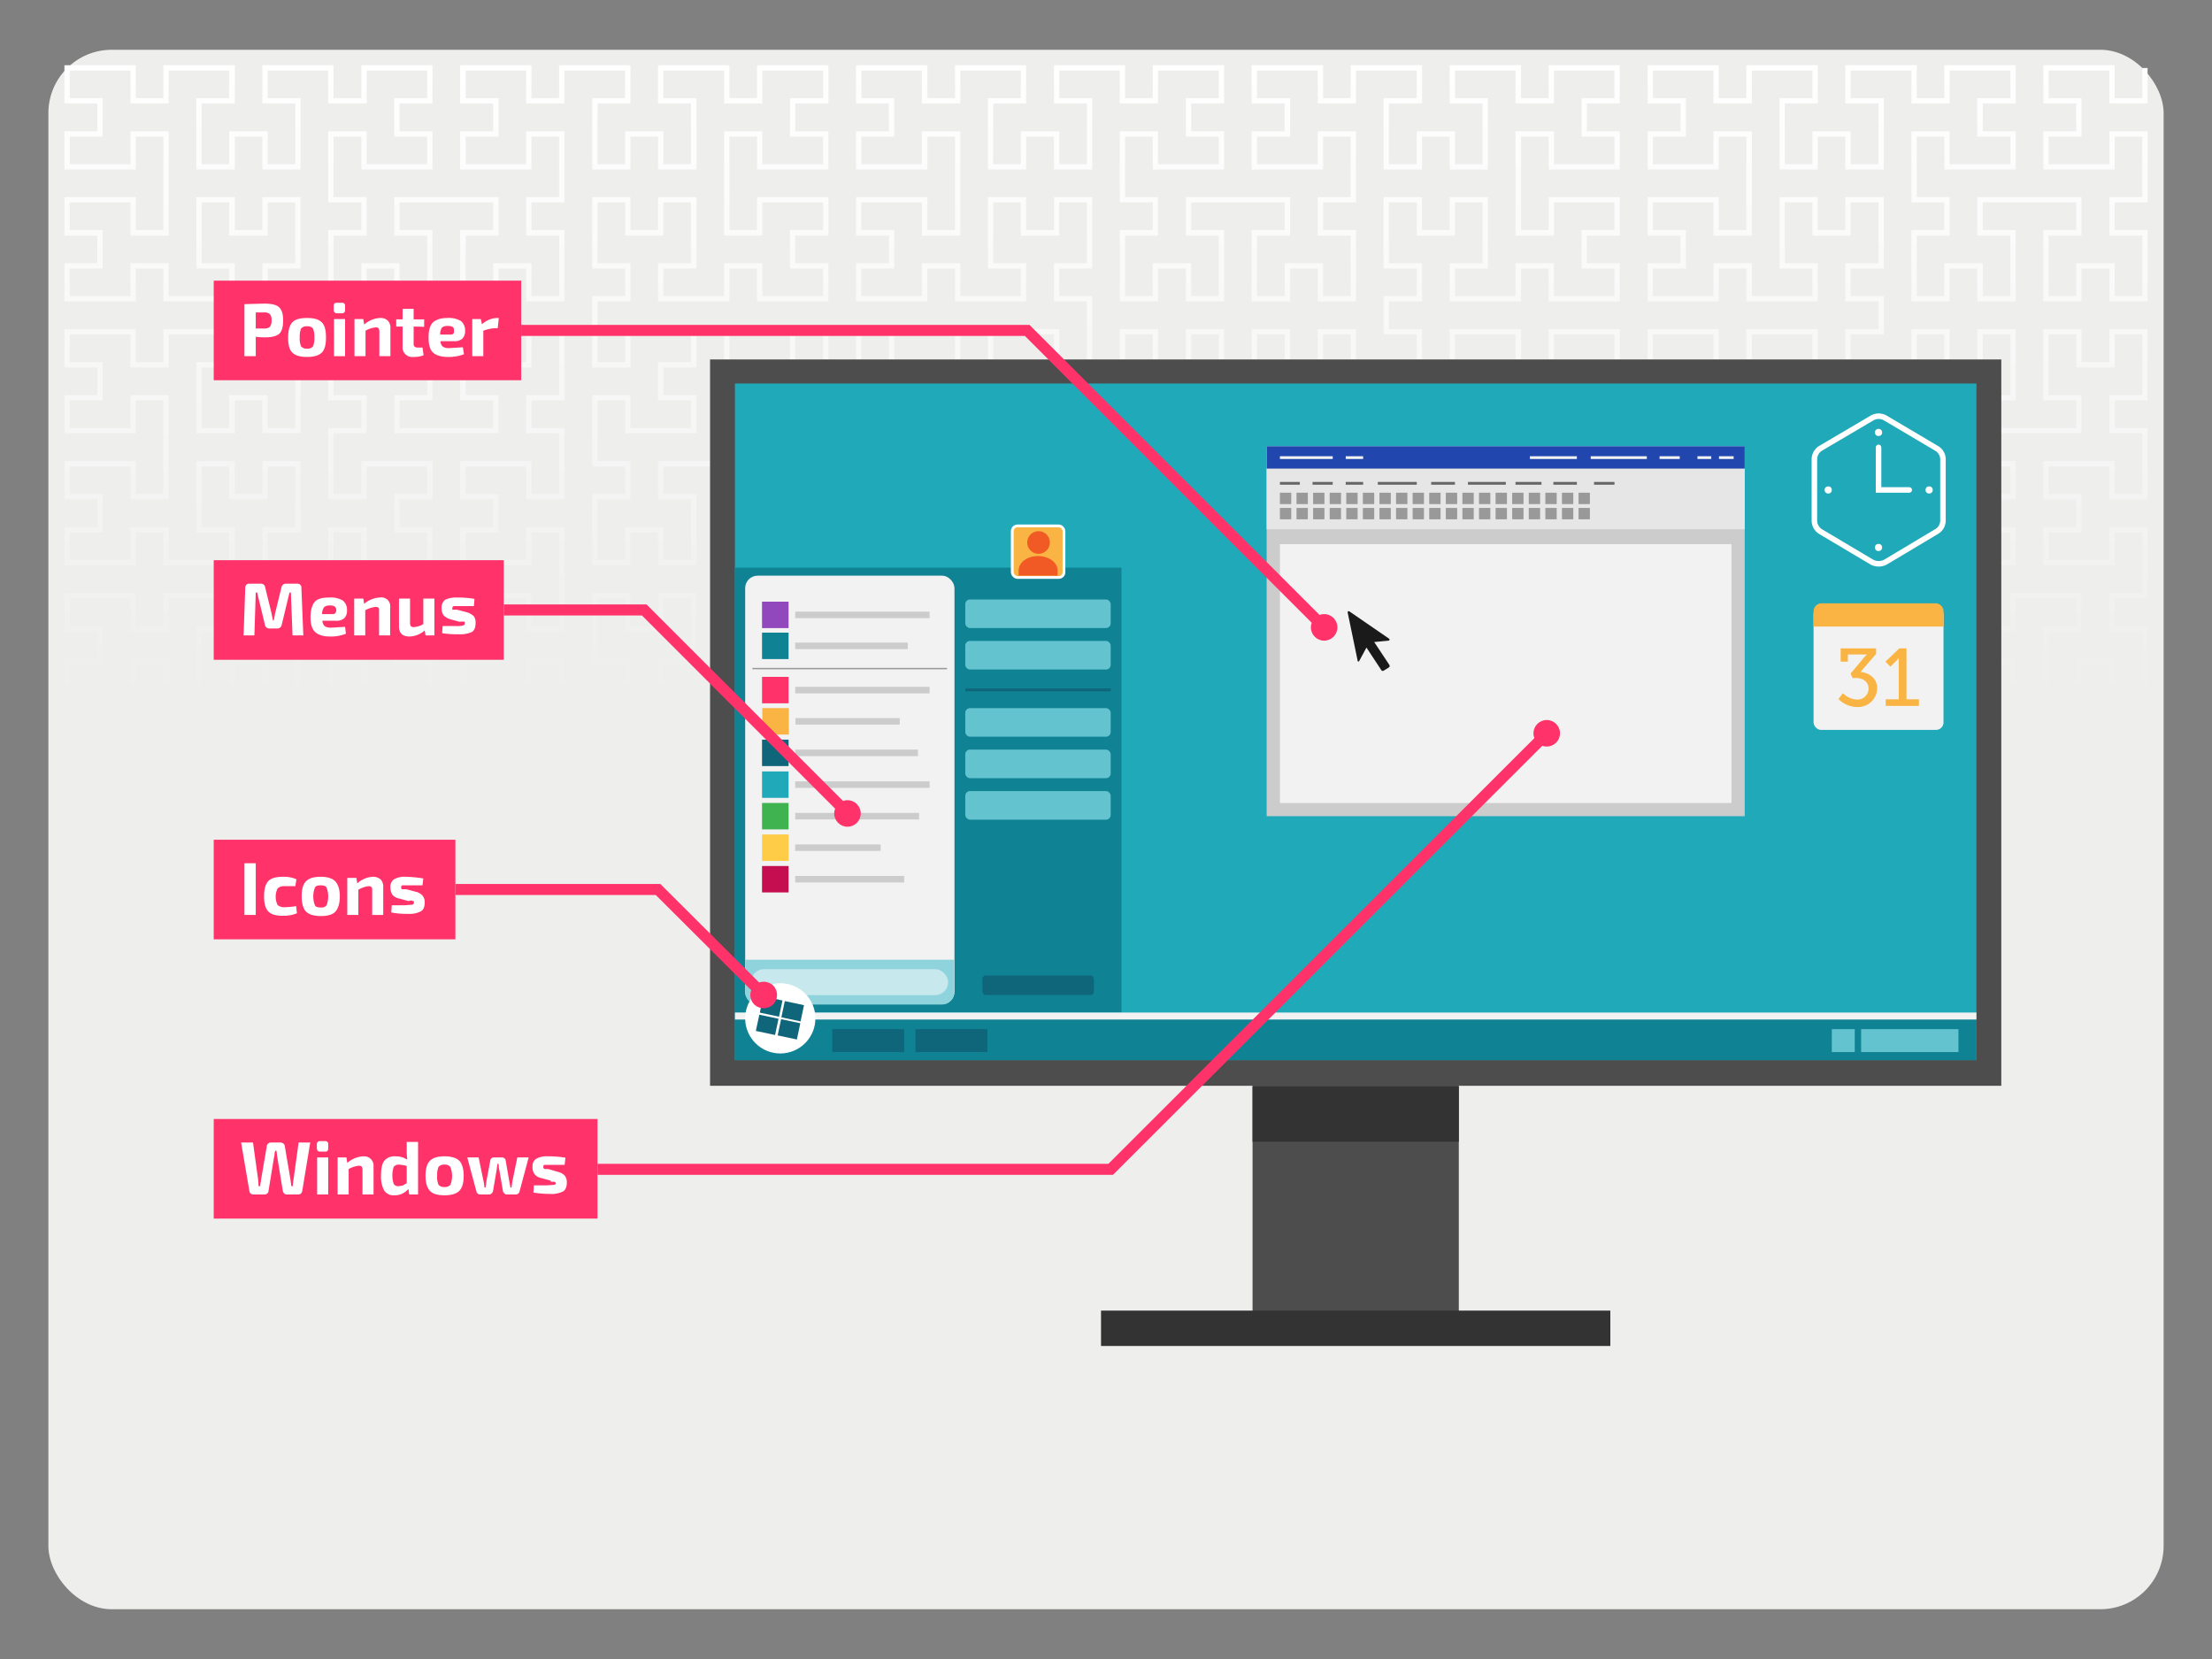
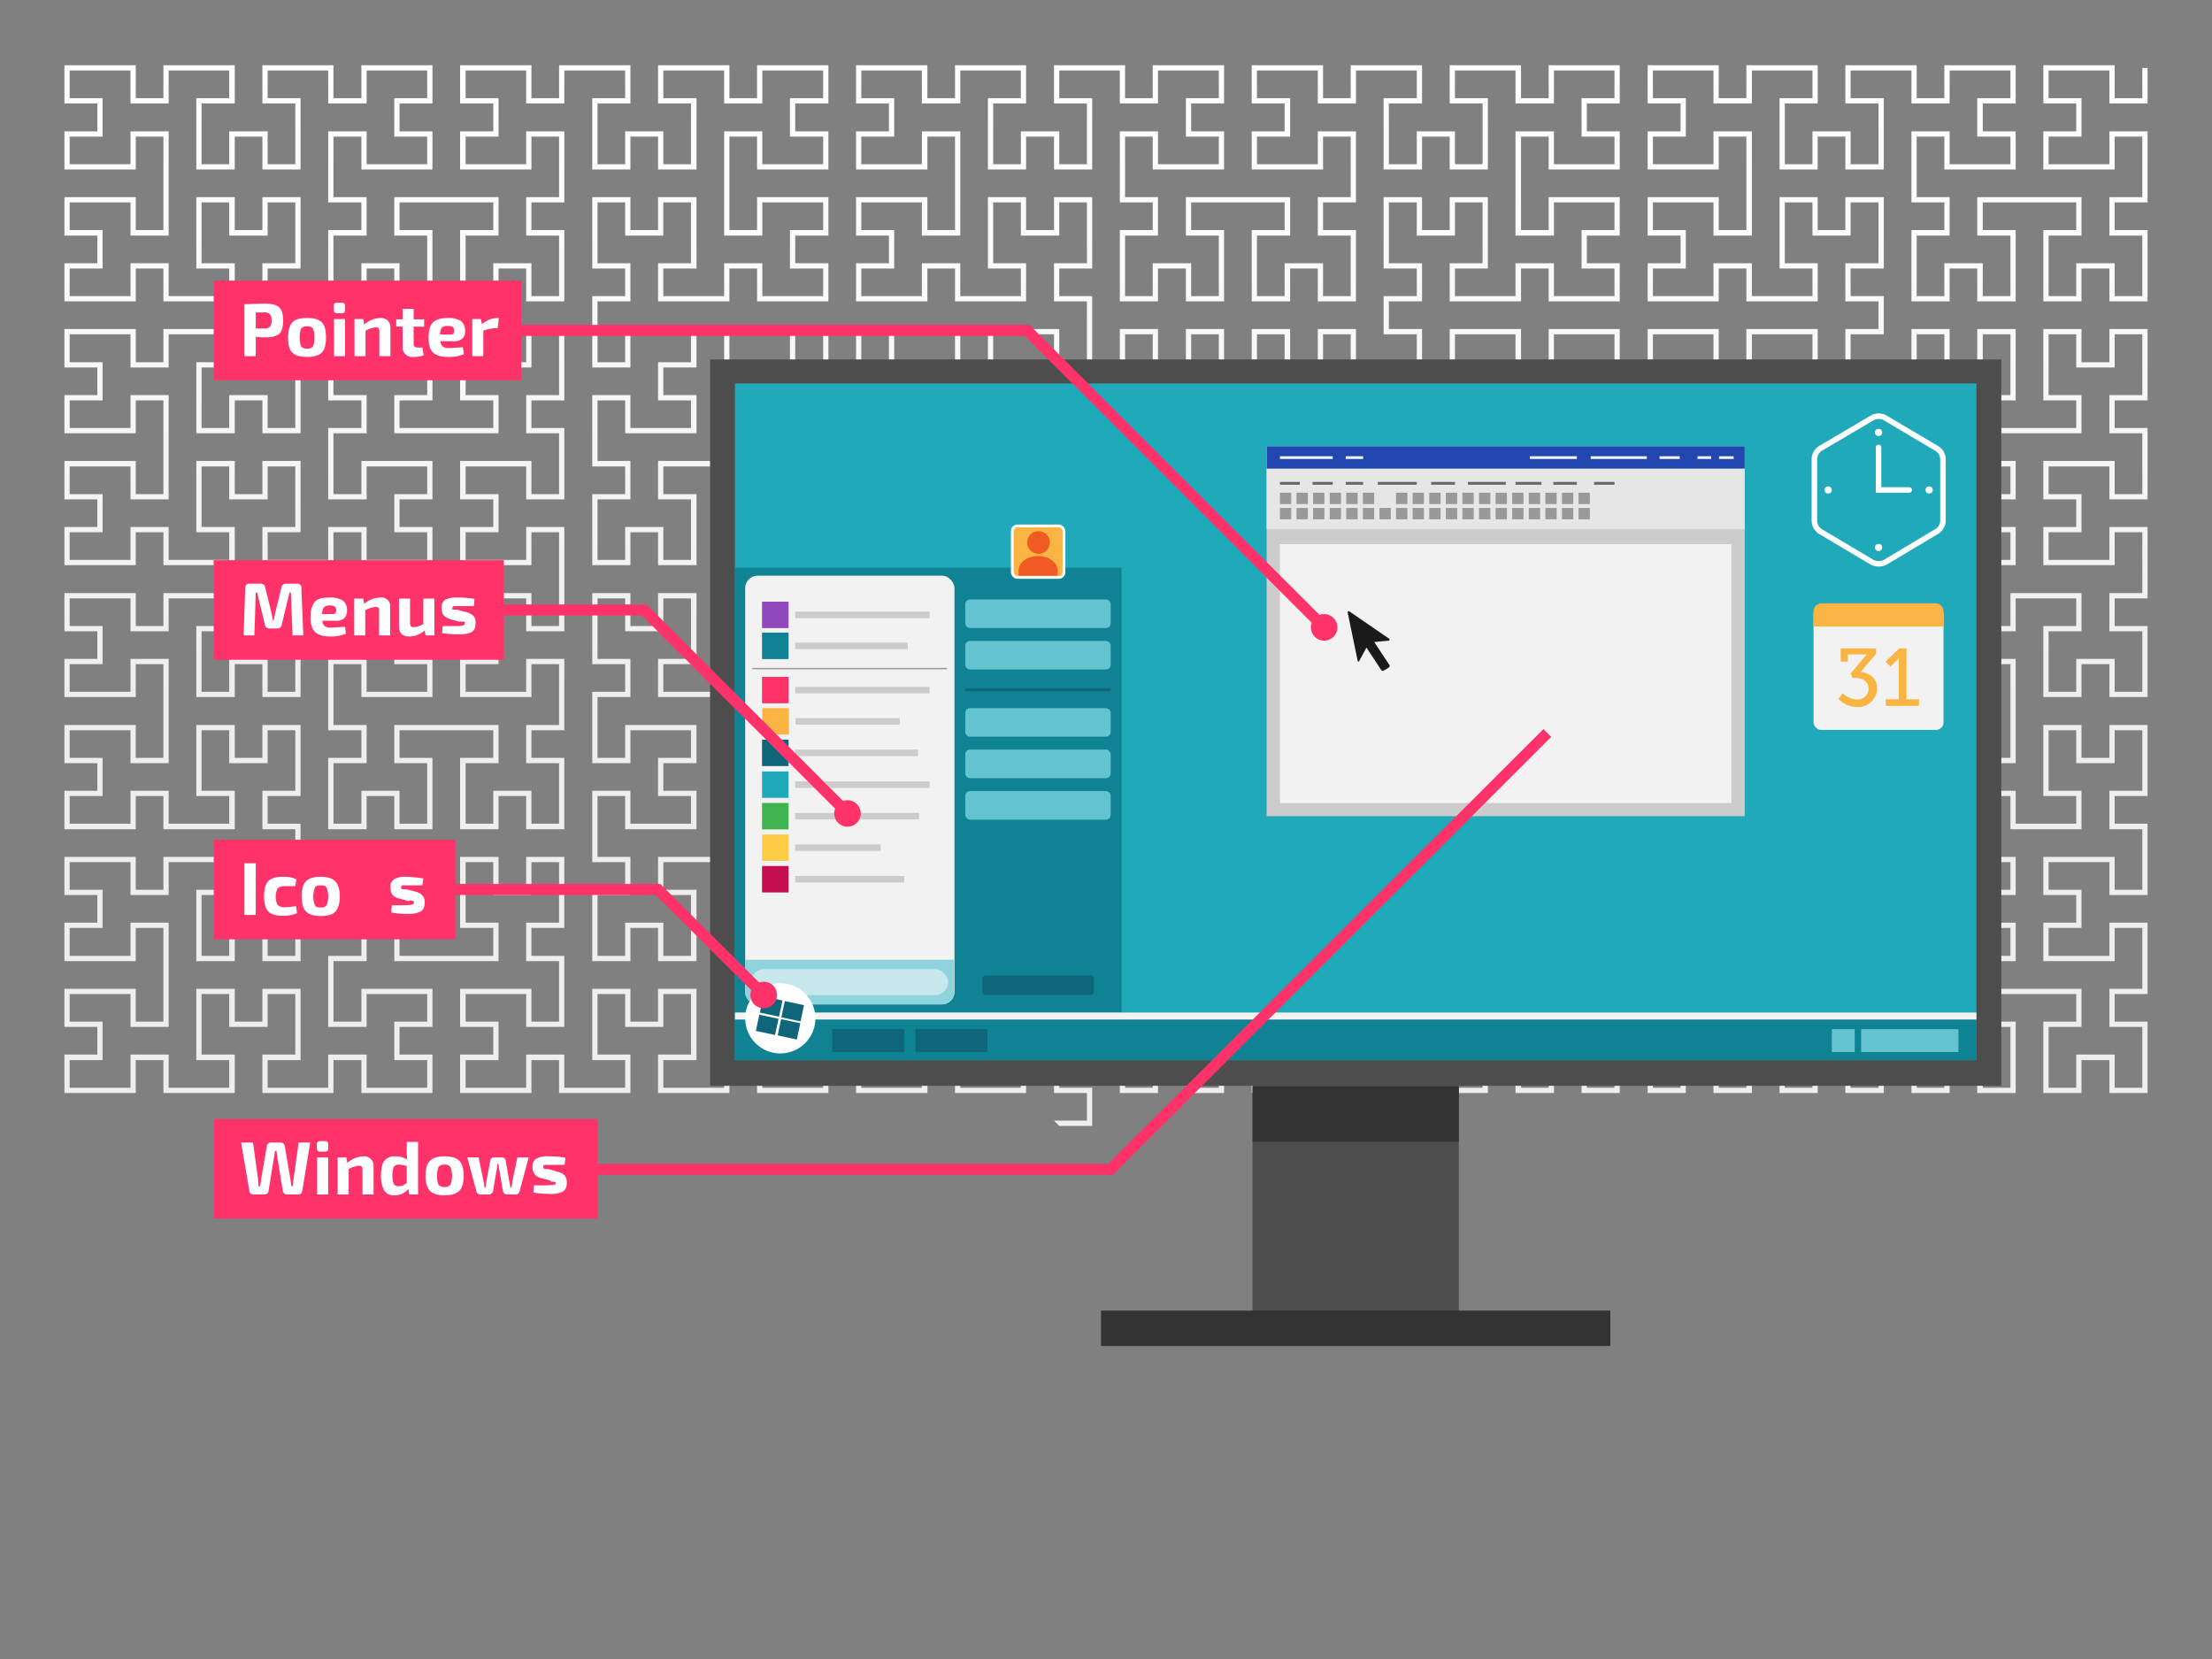
<svg xmlns="http://www.w3.org/2000/svg" width="800" height="600" viewBox="0 0 800 600">
  <rect x="0" y="0" width="800" height="600" fill="#808080" stroke="none" />
  <defs>
    <style>.a{fill:#eeefed;}.b{fill:url(#a);}.c{fill:#4d4d4d;}.d{fill:#333;}.e,.y{fill:#20a9b9;}.f{fill:#0f8294;}.g{fill:#63c3ce;}.h{fill:#0f6579;}.af,.i,.t,.x{fill:none;}.i{stroke:#0f6579;}.ab,.ac,.af,.i,.t,.u,.x,.y{stroke-miterlimit:10;}.j{fill:#f2f2f2;}.k{fill:#8fd4dc;}.l{fill:#c7e9ed;}.m{fill:#9148bc;}.n{fill:#ccc;}.o{fill:#ff326a;}.p,.u{fill:#f9b443;}.q{fill:#3fb34f;}.r{fill:#fecc47;}.s{fill:#c40e50;}.t{stroke:#999;stroke-width:0.5px;}.u,.x,.y{stroke:#fff;}.v{fill:#f15a24;}.w{fill:#fff;}.x,.y{stroke-width:2px;}.y{stroke-linecap:round;}.z{fill:#e6e6e6;}.aa,.ab,.ac{fill:#2146ad;}.ab{stroke:#f2f2f2;}.ac{stroke:#666;}.ad{fill:#999;}.ae{fill:#1a1a1a;}.af{stroke:#ff326a;stroke-width:4px;}</style>
    <linearGradient id="a" x1="400" y1="23.6" x2="400" y2="407.21" gradientUnits="userSpaceOnUse">
      <stop offset="0" stop-color="#fff" />
      <stop offset="0.6" stop-color="#eeefed" />
    </linearGradient>
  </defs>
-   <rect class="a" x="17.5" y="18" width="765" height="564" rx="22.9" />
  <polyline class="b" points="381.2 405.3 393.1 405.3 393.1 395.3 381.2 395.3 381.2 381.4 393.1 381.4 393.1 359.5 383.1 359.5 383.1 371.4 369.2 371.4 369.2 359.5 359.2 359.5 359.2 381.4 371.1 381.4 371.1 395.3 345.4 395.3 345.4 383.4 335.4 383.4 335.4 395.3 309.6 395.3 309.6 381.4 321.5 381.4 321.5 371.4 309.6 371.4 309.6 357.6 335.4 357.6 335.4 369.5 345.4 369.5 345.4 335.6 335.4 335.6 335.4 347.6 309.6 347.6 309.6 333.7 321.5 333.7 321.5 323.7 309.6 323.7 309.6 309.9 335.4 309.9 335.4 321.8 345.4 321.8 345.4 309.9 371.1 309.9 371.1 323.7 359.2 323.7 359.2 345.7 369.2 345.7 369.2 333.7 383.1 333.7 383.1 345.7 393.1 345.7 393.1 323.7 381.2 323.7 381.2 309.9 393.1 309.9 393.1 287.9 383.1 287.9 383.1 299.9 357.3 299.9 357.3 286 369.2 286 369.2 276 357.3 276 357.3 262.2 383.1 262.2 383.1 274.1 393.1 274.1 393.1 252.1 381.2 252.1 381.2 238.3 393.1 238.3 393.1 216.4 383.1 216.4 383.1 228.3 369.2 228.3 369.2 216.4 359.2 216.4 359.2 238.3 371.1 238.3 371.1 252.1 333.4 252.1 333.4 238.3 345.4 238.3 345.4 216.4 335.4 216.4 335.4 228.3 321.5 228.3 321.5 216.4 311.5 216.4 311.5 238.3 323.4 238.3 323.4 252.1 311.5 252.1 311.5 274.1 321.5 274.1 321.5 262.2 347.3 262.2 347.3 276 335.4 276 335.4 286 347.3 286 347.3 299.9 321.5 299.9 321.5 287.9 311.5 287.9 311.5 299.9 297.7 299.9 297.7 287.9 287.6 287.9 287.6 299.9 261.9 299.9 261.9 286 273.8 286 273.8 276 261.9 276 261.9 262.2 287.6 262.2 287.6 274.1 297.7 274.1 297.7 252.1 285.7 252.1 285.7 238.3 297.7 238.3 297.7 216.4 287.6 216.4 287.6 228.3 273.8 228.3 273.8 216.4 263.8 216.4 263.8 238.3 275.7 238.3 275.7 252.1 238 252.1 238 238.3 249.9 238.3 249.9 216.4 239.9 216.4 239.9 228.3 226.1 228.3 226.1 216.4 216.1 216.4 216.1 238.3 228 238.3 228 252.1 216.1 252.1 216.1 274.1 226.1 274.1 226.1 262.2 251.9 262.2 251.9 276 239.9 276 239.9 286 251.9 286 251.9 299.9 226.1 299.9 226.1 287.9 216.1 287.9 216.1 309.9 228 309.9 228 323.7 216.1 323.7 216.1 345.7 226.1 345.7 226.1 333.7 239.9 333.7 239.9 345.7 249.9 345.7 249.9 323.7 238 323.7 238 309.9 263.8 309.9 263.8 321.8 273.8 321.8 273.8 309.9 299.6 309.9 299.6 323.7 287.6 323.7 287.6 333.7 299.6 333.7 299.6 347.6 273.8 347.6 273.8 335.6 263.8 335.6 263.8 369.5 273.8 369.5 273.8 357.6 299.6 357.6 299.6 371.4 287.6 371.4 287.6 381.4 299.6 381.4 299.6 395.3 273.8 395.3 273.8 383.4 263.8 383.4 263.8 395.3 238 395.3 238 381.4 249.9 381.4 249.9 359.5 239.9 359.5 239.9 371.4 226.1 371.4 226.1 359.5 216.1 359.5 216.1 381.4 228 381.4 228 395.3 202.2 395.3 202.2 383.4 192.2 383.4 192.2 395.3 166.4 395.3 166.4 381.4 178.4 381.4 178.4 371.4 166.4 371.4 166.4 357.6 192.2 357.6 192.2 369.5 202.2 369.5 202.2 347.6 190.3 347.6 190.3 333.7 202.2 333.7 202.2 311.8 192.2 311.8 192.2 323.7 178.4 323.7 178.4 311.8 168.4 311.8 168.4 333.7 180.3 333.7 180.3 347.6 142.6 347.6 142.6 333.7 154.5 333.7 154.5 311.8 144.5 311.8 144.5 323.7 130.7 323.7 130.7 311.8 120.6 311.8 120.6 333.7 132.6 333.7 132.6 347.6 120.6 347.6 120.6 369.5 130.7 369.5 130.7 357.6 156.4 357.6 156.4 371.4 144.5 371.4 144.5 381.4 156.4 381.4 156.4 395.3 130.7 395.3 130.7 383.4 120.6 383.4 120.6 395.3 94.9 395.3 94.9 381.4 106.8 381.4 106.8 359.5 96.8 359.5 96.8 371.4 82.9 371.4 82.9 359.5 72.9 359.5 72.9 381.4 84.9 381.4 84.9 395.3 59.1 395.3 59.1 383.4 49.1 383.4 49.1 395.3 23.3 395.3 23.3 381.4 35.2 381.4 35.2 371.4 23.3 371.4 23.3 357.6 49.1 357.6 49.1 369.5 59.1 369.5 59.1 335.6 49.1 335.6 49.1 347.6 23.3 347.6 23.3 333.7 35.2 333.7 35.2 323.7 23.3 323.7 23.3 309.9 49.1 309.9 49.1 321.8 59.1 321.8 59.1 309.9 84.9 309.9 84.9 323.7 72.9 323.7 72.9 345.7 82.9 345.7 82.9 333.7 96.8 333.7 96.8 345.7 106.8 345.7 106.8 323.7 94.9 323.7 94.9 309.9 106.8 309.9 106.8 299.9 94.9 299.9 94.9 286 106.8 286 106.8 264.1 96.8 264.1 96.8 276 82.9 276 82.9 264.1 72.9 264.1 72.9 286 84.9 286 84.9 299.9 59.1 299.9 59.1 287.9 49.1 287.9 49.1 299.9 23.3 299.9 23.3 286 35.2 286 35.2 276 23.3 276 23.3 262.2 49.1 262.2 49.1 274.1 59.1 274.1 59.1 240.2 49.1 240.2 49.1 252.1 23.3 252.1 23.3 238.3 35.2 238.3 35.2 228.3 23.3 228.3 23.3 214.5 49.1 214.5 49.1 226.4 59.1 226.4 59.1 214.5 84.9 214.5 84.9 228.3 72.9 228.3 72.9 250.2 82.9 250.2 82.9 238.3 96.8 238.3 96.8 250.2 106.8 250.2 106.8 228.3 94.9 228.3 94.9 214.5 120.6 214.5 120.6 226.4 130.7 226.4 130.7 214.5 156.4 214.5 156.4 228.3 144.5 228.3 144.5 238.3 156.4 238.3 156.4 252.1 130.7 252.1 130.7 240.2 120.6 240.2 120.6 262.2 132.6 262.2 132.6 276 120.6 276 120.6 297.9 130.7 297.9 130.7 286 144.5 286 144.5 297.9 154.5 297.9 154.5 276 142.6 276 142.6 262.2 180.3 262.2 180.3 276 168.4 276 168.4 297.9 178.4 297.9 178.4 286 192.2 286 192.2 297.9 202.2 297.9 202.2 276 190.3 276 190.3 262.2 202.2 262.2 202.2 240.2 192.2 240.2 192.2 252.1 166.4 252.1 166.4 238.3 178.4 238.3 178.4 228.3 166.4 228.3 166.4 214.5 192.2 214.5 192.2 226.4 202.2 226.4 202.2 192.5 192.2 192.5 192.2 204.4 166.4 204.4 166.4 190.6 178.4 190.6 178.4 180.6 166.4 180.6 166.4 166.7 192.2 166.7 192.2 178.7 202.2 178.7 202.2 156.7 190.3 156.7 190.3 142.9 202.2 142.9 202.2 120.9 192.2 120.9 192.2 132.9 178.4 132.9 178.4 120.9 168.4 120.9 168.4 142.9 180.3 142.9 180.3 156.7 142.6 156.7 142.6 142.9 154.5 142.9 154.5 120.9 144.5 120.9 144.5 132.9 130.7 132.9 130.7 120.9 120.6 120.9 120.6 142.9 132.6 142.9 132.6 156.7 120.6 156.7 120.6 178.7 130.7 178.7 130.7 166.7 156.4 166.7 156.4 180.6 144.5 180.6 144.5 190.6 156.4 190.6 156.4 204.4 130.7 204.4 130.7 192.5 120.6 192.5 120.6 204.4 94.9 204.4 94.9 190.6 106.8 190.6 106.8 168.7 96.8 168.7 96.8 180.6 82.9 180.6 82.9 168.7 72.9 168.7 72.9 190.6 84.9 190.6 84.9 204.4 59.1 204.4 59.1 192.5 49.1 192.5 49.1 204.4 23.3 204.4 23.3 190.6 35.2 190.6 35.2 180.6 23.3 180.6 23.3 166.7 49.1 166.7 49.1 178.7 59.1 178.7 59.1 144.8 49.1 144.8 49.1 156.7 23.3 156.7 23.3 142.9 35.2 142.9 35.2 132.9 23.3 132.9 23.3 119 49.1 119 49.1 131 59.1 131 59.1 119 84.9 119 84.9 132.9 72.9 132.9 72.9 154.8 82.9 154.8 82.9 142.9 96.8 142.9 96.8 154.8 106.8 154.8 106.8 132.9 94.9 132.9 94.9 119 106.8 119 106.8 109 94.9 109 94.9 95.2 106.8 95.2 106.8 73.2 96.8 73.2 96.8 85.2 82.9 85.2 82.9 73.2 72.9 73.2 72.9 95.2 84.9 95.2 84.9 109 59.1 109 59.1 97.1 49.1 97.1 49.1 109 23.3 109 23.3 95.2 35.2 95.2 35.2 85.2 23.3 85.2 23.3 71.3 49.1 71.3 49.1 83.2 59.1 83.2 59.1 49.4 49.1 49.4 49.1 61.3 23.3 61.3 23.3 47.5 35.2 47.5 35.2 37.4 23.3 37.4 23.3 23.6 49.1 23.6 49.1 35.5 59.1 35.5 59.1 23.6 84.9 23.6 84.9 37.4 72.9 37.4 72.9 59.4 82.9 59.4 82.9 47.5 96.8 47.5 96.8 59.4 106.8 59.4 106.8 37.4 94.9 37.4 94.9 23.6 120.6 23.6 120.6 35.5 130.7 35.5 130.7 23.6 156.4 23.6 156.4 37.4 144.5 37.4 144.5 47.5 156.4 47.5 156.4 61.3 130.7 61.3 130.7 49.4 120.6 49.4 120.6 71.3 132.6 71.3 132.6 85.2 120.6 85.2 120.6 107.1 130.7 107.1 130.7 95.2 144.5 95.2 144.5 107.1 154.5 107.1 154.5 85.2 142.6 85.2 142.6 71.3 180.3 71.3 180.3 85.2 168.4 85.2 168.4 107.1 178.4 107.1 178.4 95.2 192.2 95.2 192.2 107.1 202.2 107.1 202.2 85.2 190.3 85.2 190.3 71.3 202.2 71.3 202.2 49.4 192.2 49.4 192.2 61.3 166.4 61.3 166.4 47.5 178.4 47.5 178.4 37.4 166.4 37.4 166.4 23.6 192.2 23.6 192.2 35.5 202.2 35.5 202.2 23.6 228 23.6 228 37.4 216.1 37.4 216.1 59.4 226.1 59.4 226.1 47.5 239.9 47.5 239.9 59.4 249.9 59.4 249.9 37.4 238 37.4 238 23.6 263.8 23.6 263.8 35.5 273.8 35.5 273.8 23.6 299.6 23.6 299.6 37.4 287.6 37.4 287.6 47.5 299.6 47.5 299.6 61.3 273.8 61.3 273.8 49.4 263.8 49.4 263.8 83.2 273.8 83.2 273.8 71.3 299.6 71.3 299.6 85.2 287.6 85.2 287.6 95.2 299.6 95.2 299.6 109 273.8 109 273.8 97.1 263.8 97.1 263.8 109 238 109 238 95.2 249.9 95.2 249.9 73.2 239.9 73.2 239.9 85.2 226.1 85.2 226.1 73.2 216.1 73.2 216.1 95.2 228 95.2 228 109 216.1 109 216.1 131 226.1 131 226.1 119 251.9 119 251.9 132.9 239.9 132.9 239.9 142.9 251.9 142.9 251.9 156.7 226.1 156.7 226.1 144.8 216.1 144.8 216.1 166.7 228 166.7 228 180.6 216.1 180.6 216.1 202.5 226.1 202.5 226.1 190.6 239.9 190.6 239.9 202.5 249.9 202.5 249.9 180.6 238 180.6 238 166.7 275.7 166.7 275.7 180.6 263.8 180.6 263.8 202.5 273.8 202.5 273.8 190.6 287.6 190.6 287.6 202.5 297.7 202.5 297.7 180.6 285.7 180.6 285.7 166.7 297.7 166.7 297.7 144.8 287.6 144.8 287.6 156.7 261.9 156.7 261.9 142.9 273.8 142.9 273.8 132.9 261.9 132.9 261.9 119 287.6 119 287.6 131 297.7 131 297.7 119 311.5 119 311.5 131 321.5 131 321.5 119 347.3 119 347.3 132.9 335.4 132.9 335.4 142.9 347.3 142.9 347.3 156.7 321.5 156.7 321.5 144.8 311.5 144.8 311.5 166.7 323.4 166.7 323.4 180.6 311.5 180.6 311.5 202.5 321.5 202.5 321.5 190.6 335.4 190.6 335.4 202.5 345.4 202.5 345.4 180.6 333.4 180.6 333.4 166.7 371.1 166.7 371.1 180.6 359.2 180.6 359.2 202.5 369.2 202.5 369.2 190.6 383.1 190.6 383.1 202.5 393.1 202.5 393.1 180.6 381.2 180.6 381.2 166.7 393.1 166.7 393.1 144.8 383.1 144.8 383.1 156.7 357.3 156.7 357.3 142.9 369.2 142.9 369.2 132.9 357.3 132.9 357.3 119 383.1 119 383.1 131 393.1 131 393.1 109 381.2 109 381.2 95.2 393.1 95.2 393.1 73.2 383.1 73.2 383.1 85.2 369.2 85.2 369.2 73.2 359.2 73.2 359.2 95.2 371.1 95.2 371.1 109 345.4 109 345.4 97.1 335.4 97.1 335.4 109 309.6 109 309.6 95.2 321.5 95.2 321.5 85.2 309.6 85.2 309.6 71.3 335.4 71.3 335.4 83.2 345.4 83.2 345.4 49.4 335.4 49.4 335.4 61.3 309.6 61.3 309.6 47.5 321.5 47.5 321.5 37.4 309.6 37.4 309.6 23.6 335.4 23.6 335.4 35.5 345.4 35.5 345.4 23.6 371.1 23.6 371.1 37.4 359.2 37.4 359.2 59.4 369.2 59.4 369.2 47.5 383.1 47.5 383.1 59.4 393.1 59.4 393.1 37.4 381.2 37.4 381.2 23.6 406.9 23.6 406.9 35.5 416.9 35.5 416.9 23.6 442.7 23.6 442.7 37.4 430.8 37.4 430.8 47.5 442.7 47.5 442.7 61.3 416.9 61.3 416.9 49.4 406.9 49.4 406.9 71.3 418.8 71.3 418.8 85.2 406.9 85.2 406.9 107.1 416.9 107.1 416.9 95.2 430.8 95.2 430.8 107.1 440.8 107.1 440.8 85.2 428.9 85.2 428.9 71.3 466.6 71.3 466.6 85.2 454.6 85.2 454.6 107.1 464.6 107.1 464.6 95.2 478.5 95.2 478.5 107.1 488.5 107.1 488.5 85.2 476.6 85.2 476.6 71.3 488.5 71.3 488.5 49.4 478.5 49.4 478.5 61.3 452.7 61.3 452.7 47.5 464.6 47.5 464.6 37.4 452.7 37.4 452.7 23.6 478.5 23.6 478.5 35.5 488.5 35.5 488.5 23.6 514.3 23.6 514.3 37.4 502.3 37.4 502.3 59.4 512.4 59.4 512.4 47.5 526.2 47.5 526.2 59.4 536.2 59.4 536.2 37.4 524.3 37.4 524.3 23.6 550.1 23.6 550.1 35.5 560.1 35.5 560.1 23.6 585.8 23.6 585.8 37.4 573.9 37.4 573.9 47.5 585.8 47.5 585.8 61.3 560.1 61.3 560.1 49.4 550.1 49.4 550.1 83.2 560.1 83.2 560.1 71.3 585.8 71.3 585.8 85.2 573.9 85.2 573.9 95.2 585.8 95.2 585.8 109 560.1 109 560.1 97.1 550.1 97.1 550.1 109 524.3 109 524.3 95.2 536.2 95.2 536.2 73.2 526.2 73.2 526.2 85.2 512.4 85.2 512.4 73.2 502.3 73.2 502.3 95.2 514.3 95.2 514.3 109 502.3 109 502.3 119 514.3 119 514.3 132.9 502.3 132.9 502.3 154.8 512.4 154.8 512.4 142.9 526.2 142.9 526.2 154.8 536.2 154.8 536.2 132.9 524.3 132.9 524.3 119 550.1 119 550.1 131 560.1 131 560.1 119 585.8 119 585.8 132.9 573.9 132.9 573.9 142.9 585.8 142.9 585.8 156.7 560.1 156.7 560.1 144.8 550.1 144.8 550.1 178.7 560.1 178.7 560.1 166.7 585.8 166.7 585.8 180.6 573.9 180.6 573.9 190.6 585.8 190.6 585.8 204.4 560.1 204.4 560.1 192.5 550.1 192.5 550.1 204.4 524.3 204.4 524.3 190.6 536.2 190.6 536.2 168.7 526.2 168.7 526.2 180.6 512.4 180.6 512.4 168.7 502.3 168.7 502.3 190.6 514.3 190.6 514.3 204.4 488.5 204.4 488.5 192.5 478.5 192.5 478.5 204.4 452.7 204.4 452.7 190.6 464.6 190.6 464.6 180.6 452.7 180.6 452.7 166.7 478.5 166.7 478.5 178.7 488.5 178.7 488.5 156.7 476.6 156.7 476.6 142.9 488.5 142.9 488.5 120.9 478.5 120.9 478.5 132.9 464.6 132.9 464.6 120.9 454.6 120.9 454.6 142.9 466.6 142.9 466.6 156.7 428.9 156.7 428.9 142.9 440.8 142.9 440.8 120.9 430.8 120.9 430.8 132.9 416.9 132.9 416.9 120.9 406.9 120.9 406.9 142.9 418.8 142.9 418.8 156.7 406.9 156.7 406.9 178.7 416.9 178.7 416.9 166.7 442.7 166.7 442.7 180.6 430.8 180.6 430.8 190.6 442.7 190.6 442.7 204.4 416.9 204.4 416.9 192.5 406.9 192.5 406.9 214.5 418.8 214.5 418.8 228.3 406.9 228.3 406.9 250.2 416.9 250.2 416.9 238.3 430.8 238.3 430.8 250.2 440.8 250.2 440.8 228.3 428.9 228.3 428.9 214.5 454.6 214.5 454.6 226.4 464.6 226.4 464.6 214.5 490.4 214.5 490.4 228.3 478.5 228.3 478.5 238.3 490.4 238.3 490.4 252.1 464.6 252.1 464.6 240.2 454.6 240.2 454.6 274.1 464.6 274.1 464.6 262.2 490.4 262.2 490.4 276 478.5 276 478.5 286 490.4 286 490.4 299.9 464.6 299.9 464.6 287.9 454.6 287.9 454.6 299.9 428.9 299.9 428.9 286 440.8 286 440.8 264.1 430.8 264.1 430.8 276 416.9 276 416.9 264.1 406.9 264.1 406.9 286 418.8 286 418.8 299.9 406.9 299.9 406.9 321.8 416.9 321.8 416.9 309.9 442.7 309.9 442.7 323.7 430.8 323.7 430.8 333.7 442.7 333.7 442.7 347.6 416.9 347.6 416.9 335.6 406.9 335.6 406.9 357.6 418.8 357.6 418.8 371.4 406.9 371.4 406.9 393.4 416.9 393.4 416.9 381.4 430.8 381.4 430.8 393.4 440.8 393.4 440.8 371.4 428.9 371.4 428.9 357.6 466.6 357.6 466.6 371.4 454.6 371.4 454.6 393.4 464.6 393.4 464.6 381.4 478.5 381.4 478.5 393.4 488.5 393.4 488.5 371.4 476.6 371.4 476.6 357.6 488.5 357.6 488.5 335.6 478.5 335.6 478.5 347.6 452.7 347.6 452.7 333.7 464.6 333.7 464.6 323.7 452.7 323.7 452.7 309.9 478.5 309.9 478.5 321.8 488.5 321.8 488.5 309.9 502.3 309.9 502.3 321.8 512.4 321.8 512.4 309.9 538.1 309.9 538.1 323.7 526.2 323.7 526.2 333.7 538.1 333.7 538.1 347.6 512.4 347.6 512.4 335.6 502.3 335.6 502.3 357.6 514.3 357.6 514.3 371.4 502.3 371.4 502.3 393.4 512.4 393.4 512.4 381.4 526.2 381.4 526.2 393.4 536.2 393.4 536.2 371.4 524.3 371.4 524.3 357.6 562 357.6 562 371.4 550.1 371.4 550.1 393.4 560.1 393.4 560.1 381.4 573.9 381.4 573.9 393.4 583.9 393.4 583.9 371.4 572 371.4 572 357.6 583.9 357.6 583.9 335.6 573.9 335.6 573.9 347.6 548.1 347.6 548.1 333.7 560.1 333.7 560.1 323.7 548.1 323.7 548.1 309.9 573.9 309.9 573.9 321.8 583.9 321.8 583.9 299.9 572 299.9 572 286 583.9 286 583.9 264.1 573.9 264.1 573.9 276 560.1 276 560.1 264.1 550.1 264.1 550.1 286 562 286 562 299.9 536.2 299.9 536.2 287.9 526.2 287.9 526.2 299.9 500.4 299.9 500.4 286 512.4 286 512.4 276 500.4 276 500.4 262.2 526.2 262.2 526.2 274.1 536.2 274.1 536.2 240.2 526.2 240.2 526.2 252.1 500.4 252.1 500.4 238.3 512.4 238.3 512.4 228.3 500.4 228.3 500.4 214.5 526.2 214.5 526.2 226.4 536.2 226.4 536.2 214.5 562 214.5 562 228.3 550.1 228.3 550.1 250.2 560.1 250.2 560.1 238.3 573.9 238.3 573.9 250.2 583.9 250.2 583.9 228.3 572 228.3 572 214.5 609.7 214.5 609.7 228.3 597.8 228.3 597.8 250.2 607.8 250.2 607.8 238.3 621.6 238.3 621.6 250.2 631.6 250.2 631.6 228.3 619.7 228.3 619.7 214.5 645.5 214.5 645.5 226.4 655.5 226.4 655.5 214.5 681.3 214.5 681.3 228.3 669.3 228.3 669.3 238.3 681.3 238.3 681.3 252.1 655.5 252.1 655.5 240.2 645.5 240.2 645.5 274.1 655.5 274.1 655.5 262.2 681.3 262.2 681.3 276 669.3 276 669.3 286 681.3 286 681.3 299.9 655.5 299.9 655.5 287.9 645.5 287.9 645.5 299.9 619.7 299.9 619.7 286 631.6 286 631.6 264.1 621.6 264.1 621.6 276 607.8 276 607.8 264.1 597.8 264.1 597.8 286 609.7 286 609.7 299.9 597.8 299.9 597.8 321.8 607.8 321.8 607.8 309.9 633.6 309.9 633.6 323.7 621.6 323.7 621.6 333.7 633.6 333.7 633.6 347.6 607.8 347.6 607.8 335.6 597.8 335.6 597.8 357.6 609.7 357.6 609.7 371.4 597.8 371.4 597.8 393.4 607.8 393.4 607.8 381.4 621.6 381.4 621.6 393.4 631.6 393.4 631.6 371.4 619.7 371.4 619.7 357.6 657.4 357.6 657.4 371.4 645.5 371.4 645.5 393.4 655.5 393.4 655.5 381.4 669.3 381.4 669.3 393.4 679.4 393.4 679.4 371.4 667.4 371.4 667.4 357.6 679.4 357.6 679.4 335.6 669.3 335.6 669.3 347.6 643.6 347.6 643.6 333.7 655.5 333.7 655.5 323.7 643.6 323.7 643.6 309.9 669.3 309.9 669.3 321.8 679.4 321.8 679.4 309.9 693.2 309.9 693.2 321.8 703.2 321.8 703.2 309.9 729 309.9 729 323.7 717.1 323.7 717.1 333.7 729 333.7 729 347.6 703.2 347.6 703.2 335.6 693.2 335.6 693.2 357.6 705.1 357.6 705.1 371.4 693.2 371.4 693.2 393.4 703.2 393.4 703.2 381.4 717.1 381.4 717.1 393.4 727.1 393.4 727.1 371.4 715.1 371.4 715.1 357.6 752.8 357.6 752.8 371.4 740.9 371.4 740.9 393.4 750.9 393.4 750.9 381.4 764.8 381.4 764.8 393.4 774.8 393.4 774.8 371.4 762.9 371.4 762.9 357.6 774.8 357.6 774.8 335.6 764.8 335.6 764.8 347.6 739 347.6 739 333.7 750.9 333.7 750.9 323.7 739 323.7 739 309.9 764.8 309.9 764.8 321.8 774.8 321.8 774.8 299.9 762.9 299.9 762.9 286 774.8 286 774.8 264.1 764.8 264.1 764.8 276 750.9 276 750.9 264.1 740.9 264.1 740.9 286 752.8 286 752.8 299.9 727.1 299.9 727.1 287.9 717.1 287.9 717.1 299.9 691.3 299.9 691.3 286 703.2 286 703.2 276 691.3 276 691.3 262.2 717.1 262.2 717.1 274.1 727.1 274.1 727.1 240.2 717.1 240.2 717.1 252.1 691.3 252.1 691.3 238.3 703.2 238.3 703.2 228.3 691.3 228.3 691.3 214.5 717.1 214.5 717.1 226.4 727.1 226.4 727.1 214.5 752.8 214.5 752.8 228.3 740.9 228.3 740.9 250.2 750.9 250.2 750.9 238.3 764.8 238.3 764.8 250.2 774.8 250.2 774.8 228.3 762.9 228.3 762.9 214.5 774.8 214.5 774.8 192.5 764.8 192.5 764.8 204.4 739 204.4 739 190.6 750.9 190.6 750.9 180.6 739 180.6 739 166.7 764.8 166.7 764.8 178.7 774.8 178.7 774.8 156.7 762.9 156.7 762.9 142.9 774.8 142.9 774.8 120.9 764.8 120.9 764.8 132.9 750.9 132.9 750.9 120.9 740.9 120.9 740.9 142.9 752.8 142.9 752.8 156.7 715.1 156.7 715.1 142.9 727.1 142.9 727.1 120.9 717.1 120.9 717.1 132.9 703.2 132.9 703.2 120.9 693.2 120.9 693.2 142.9 705.1 142.9 705.1 156.7 693.2 156.7 693.2 178.7 703.2 178.7 703.2 166.7 729 166.7 729 180.6 717.1 180.6 717.1 190.6 729 190.6 729 204.4 703.2 204.4 703.2 192.5 693.2 192.5 693.2 204.4 667.4 204.4 667.4 190.6 679.4 190.6 679.4 168.7 669.3 168.7 669.3 180.6 655.5 180.6 655.5 168.7 645.5 168.7 645.5 190.6 657.4 190.6 657.4 204.4 631.6 204.4 631.6 192.5 621.6 192.5 621.6 204.4 595.9 204.4 595.9 190.6 607.8 190.6 607.8 180.6 595.9 180.6 595.9 166.7 621.6 166.7 621.6 178.7 631.6 178.7 631.6 144.8 621.6 144.8 621.6 156.7 595.9 156.7 595.9 142.9 607.8 142.9 607.8 132.9 595.9 132.9 595.9 119 621.6 119 621.6 131 631.6 131 631.6 119 657.4 119 657.4 132.9 645.5 132.9 645.5 154.8 655.5 154.8 655.5 142.9 669.3 142.9 669.3 154.8 679.4 154.8 679.4 132.9 667.4 132.9 667.4 119 679.4 119 679.4 109 667.4 109 667.4 95.2 679.4 95.2 679.4 73.2 669.3 73.2 669.3 85.2 655.5 85.2 655.5 73.2 645.5 73.2 645.5 95.2 657.4 95.2 657.4 109 631.6 109 631.6 97.1 621.6 97.1 621.6 109 595.9 109 595.9 95.2 607.8 95.2 607.8 85.2 595.9 85.2 595.9 71.3 621.6 71.3 621.6 83.2 631.6 83.2 631.6 49.4 621.6 49.4 621.6 61.3 595.9 61.3 595.9 47.5 607.8 47.5 607.8 37.4 595.9 37.4 595.9 23.6 621.6 23.6 621.6 35.5 631.6 35.5 631.6 23.6 657.4 23.6 657.4 37.4 645.5 37.4 645.5 59.4 655.5 59.4 655.5 47.5 669.3 47.5 669.3 59.4 679.4 59.4 679.4 37.4 667.4 37.4 667.4 23.6 693.2 23.6 693.2 35.5 703.2 35.5 703.2 23.6 729 23.6 729 37.4 717.1 37.4 717.1 47.5 729 47.5 729 61.3 703.2 61.3 703.2 49.4 693.2 49.4 693.2 71.3 705.1 71.3 705.1 85.2 693.2 85.2 693.2 107.1 703.2 107.1 703.2 95.2 717.1 95.2 717.1 107.1 727.1 107.1 727.1 85.2 715.1 85.2 715.1 71.3 752.8 71.3 752.8 85.2 740.9 85.2 740.9 107.1 750.9 107.1 750.9 95.2 764.8 95.2 764.8 107.1 774.8 107.1 774.8 85.2 762.9 85.2 762.9 71.3 774.8 71.3 774.8 49.4 764.8 49.4 764.8 61.3 739 61.3 739 47.5 750.9 47.5 750.9 37.4 739 37.4 739 23.6 764.8 23.6 764.8 35.5 774.8 35.5 774.8 24.6 776.7 24.6 776.7 37.4 762.9 37.4 762.9 25.5 740.9 25.5 740.9 35.5 752.8 35.5 752.8 49.4 740.9 49.4 740.9 59.4 762.9 59.4 762.9 47.5 776.7 47.5 776.7 73.2 764.8 73.2 764.8 83.2 776.7 83.2 776.7 109 762.9 109 762.9 97.1 752.8 97.1 752.8 109 739 109 739 83.2 750.9 83.2 750.9 73.2 717.1 73.2 717.1 83.2 729 83.2 729 109 715.1 109 715.1 97.1 705.1 97.1 705.1 109 691.3 109 691.3 83.2 703.2 83.2 703.2 73.2 691.3 73.2 691.3 47.5 705.1 47.5 705.1 59.4 727.1 59.4 727.1 49.4 715.1 49.4 715.1 35.5 727.1 35.5 727.1 25.5 705.1 25.5 705.1 37.4 691.3 37.4 691.3 25.5 669.3 25.5 669.3 35.5 681.3 35.5 681.3 61.3 667.4 61.3 667.4 49.4 657.4 49.4 657.4 61.3 643.6 61.3 643.6 35.5 655.5 35.5 655.5 25.5 633.6 25.5 633.6 37.4 619.7 37.4 619.7 25.5 597.8 25.5 597.8 35.5 609.7 35.5 609.7 49.4 597.8 49.4 597.8 59.4 619.7 59.4 619.7 47.5 633.6 47.5 633.6 85.2 619.7 85.2 619.7 73.2 597.8 73.2 597.8 83.2 609.7 83.2 609.7 97.1 597.8 97.1 597.8 107.1 619.7 107.1 619.7 95.2 633.6 95.2 633.6 107.1 655.5 107.1 655.5 97.1 643.6 97.1 643.6 71.3 657.4 71.3 657.4 83.2 667.4 83.2 667.4 71.3 681.3 71.3 681.3 97.1 669.3 97.1 669.3 107.1 681.3 107.1 681.3 120.9 669.3 120.9 669.3 131 681.3 131 681.3 156.7 667.4 156.7 667.4 144.8 657.4 144.8 657.4 156.7 643.6 156.7 643.6 131 655.5 131 655.5 120.9 633.6 120.9 633.6 132.9 619.7 132.9 619.7 120.9 597.8 120.9 597.8 131 609.7 131 609.7 144.8 597.8 144.8 597.8 154.8 619.7 154.8 619.7 142.9 633.6 142.9 633.6 180.6 619.7 180.6 619.7 168.7 597.8 168.7 597.8 178.7 609.7 178.7 609.7 192.5 597.8 192.5 597.8 202.5 619.7 202.5 619.7 190.6 633.6 190.6 633.6 202.5 655.5 202.5 655.5 192.5 643.6 192.5 643.6 166.7 657.4 166.7 657.4 178.7 667.4 178.7 667.4 166.7 681.3 166.7 681.3 192.5 669.3 192.5 669.3 202.5 691.3 202.5 691.3 190.6 705.1 190.6 705.1 202.5 727.1 202.5 727.1 192.5 715.1 192.5 715.1 178.7 727.1 178.7 727.1 168.7 705.1 168.7 705.1 180.6 691.3 180.6 691.3 154.8 703.2 154.8 703.2 144.8 691.3 144.8 691.3 119 705.1 119 705.1 131 715.1 131 715.1 119 729 119 729 144.8 717.1 144.8 717.1 154.8 750.9 154.8 750.9 144.8 739 144.8 739 119 752.8 119 752.8 131 762.9 131 762.9 119 776.7 119 776.7 144.8 764.8 144.8 764.8 154.8 776.7 154.8 776.7 180.6 762.9 180.6 762.9 168.7 740.9 168.7 740.9 178.7 752.8 178.7 752.8 192.5 740.9 192.5 740.9 202.5 762.9 202.5 762.9 190.6 776.7 190.6 776.7 216.4 764.8 216.4 764.8 226.4 776.7 226.4 776.7 252.1 762.9 252.1 762.9 240.2 752.8 240.2 752.8 252.1 739 252.1 739 226.4 750.9 226.4 750.9 216.4 729 216.4 729 228.3 715.1 228.3 715.1 216.4 693.2 216.4 693.2 226.4 705.1 226.4 705.1 240.2 693.2 240.2 693.2 250.2 715.1 250.2 715.1 238.3 729 238.3 729 276 715.1 276 715.1 264.1 693.2 264.1 693.2 274.1 705.1 274.1 705.1 287.9 693.2 287.9 693.2 297.9 715.1 297.9 715.1 286 729 286 729 297.9 750.9 297.9 750.9 287.9 739 287.9 739 262.2 752.8 262.2 752.8 274.1 762.9 274.1 762.9 262.2 776.7 262.2 776.7 287.9 764.8 287.9 764.8 297.9 776.7 297.9 776.7 323.7 762.9 323.7 762.9 311.8 740.9 311.8 740.9 321.8 752.8 321.8 752.8 335.6 740.9 335.6 740.9 345.7 762.9 345.7 762.9 333.7 776.7 333.7 776.7 359.5 764.8 359.5 764.8 369.5 776.7 369.5 776.7 395.3 762.9 395.3 762.9 383.4 752.8 383.4 752.8 395.3 739 395.3 739 369.5 750.9 369.5 750.9 359.5 717.1 359.5 717.1 369.5 729 369.5 729 395.3 715.1 395.3 715.1 383.4 705.1 383.4 705.1 395.3 691.3 395.3 691.3 369.5 703.2 369.5 703.2 359.5 691.3 359.5 691.3 333.7 705.1 333.7 705.1 345.7 727.1 345.7 727.1 335.6 715.1 335.6 715.1 321.8 727.1 321.8 727.1 311.8 705.1 311.8 705.1 323.7 691.3 323.7 691.3 311.8 681.3 311.8 681.3 323.7 667.4 323.7 667.4 311.8 645.5 311.8 645.5 321.8 657.4 321.8 657.4 335.6 645.5 335.6 645.5 345.7 667.4 345.7 667.4 333.7 681.3 333.7 681.3 359.5 669.3 359.5 669.3 369.5 681.3 369.5 681.3 395.3 667.4 395.3 667.4 383.4 657.4 383.4 657.4 395.3 643.6 395.3 643.6 369.5 655.5 369.5 655.5 359.5 621.6 359.5 621.6 369.5 633.6 369.5 633.6 395.3 619.7 395.3 619.7 383.4 609.7 383.4 609.7 395.3 595.9 395.3 595.9 369.5 607.8 369.5 607.8 359.5 595.9 359.5 595.9 333.7 609.7 333.7 609.7 345.7 631.6 345.7 631.6 335.6 619.7 335.6 619.7 321.8 631.6 321.8 631.6 311.8 609.7 311.8 609.7 323.7 595.9 323.7 595.9 297.9 607.8 297.9 607.8 287.9 595.9 287.9 595.9 262.2 609.7 262.2 609.7 274.1 619.7 274.1 619.7 262.2 633.6 262.2 633.6 287.9 621.6 287.9 621.6 297.9 643.6 297.9 643.6 286 657.4 286 657.4 297.9 679.4 297.9 679.4 287.9 667.4 287.9 667.4 274.1 679.4 274.1 679.4 264.1 657.4 264.1 657.4 276 643.6 276 643.6 238.3 657.4 238.3 657.4 250.2 679.4 250.2 679.4 240.2 667.4 240.2 667.4 226.4 679.4 226.4 679.4 216.4 657.4 216.4 657.4 228.3 643.6 228.3 643.6 216.4 621.6 216.4 621.6 226.4 633.6 226.4 633.6 252.1 619.7 252.1 619.7 240.2 609.7 240.2 609.7 252.1 595.9 252.1 595.9 226.4 607.8 226.4 607.8 216.4 573.9 216.4 573.9 226.4 585.8 226.4 585.8 252.1 572 252.1 572 240.2 562 240.2 562 252.1 548.1 252.1 548.1 226.4 560.1 226.4 560.1 216.4 538.1 216.4 538.1 228.3 524.3 228.3 524.3 216.4 502.3 216.4 502.3 226.4 514.3 226.4 514.3 240.2 502.3 240.2 502.3 250.2 524.3 250.2 524.3 238.3 538.1 238.3 538.1 276 524.3 276 524.3 264.1 502.3 264.1 502.3 274.1 514.3 274.1 514.3 287.9 502.3 287.9 502.3 297.9 524.3 297.9 524.3 286 538.1 286 538.1 297.9 560.1 297.9 560.1 287.9 548.1 287.9 548.1 262.2 562 262.2 562 274.1 572 274.1 572 262.2 585.8 262.2 585.8 287.9 573.9 287.9 573.9 297.9 585.8 297.9 585.8 323.7 572 323.7 572 311.8 550.1 311.8 550.1 321.8 562 321.8 562 335.6 550.1 335.6 550.1 345.7 572 345.7 572 333.7 585.8 333.7 585.8 359.5 573.9 359.5 573.9 369.5 585.8 369.5 585.8 395.3 572 395.3 572 383.4 562 383.4 562 395.3 548.1 395.3 548.1 369.5 560.1 369.5 560.1 359.5 526.2 359.5 526.2 369.5 538.1 369.5 538.1 395.3 524.3 395.3 524.3 383.4 514.3 383.4 514.3 395.3 500.4 395.3 500.4 369.5 512.4 369.5 512.4 359.5 500.4 359.5 500.4 333.7 514.3 333.7 514.3 345.7 536.2 345.7 536.2 335.6 524.3 335.6 524.3 321.8 536.2 321.8 536.2 311.8 514.3 311.8 514.3 323.7 500.4 323.7 500.4 311.8 490.4 311.8 490.4 323.7 476.6 323.7 476.6 311.8 454.6 311.8 454.6 321.8 466.6 321.8 466.6 335.6 454.6 335.6 454.6 345.7 476.6 345.7 476.6 333.7 490.4 333.7 490.4 359.5 478.5 359.5 478.5 369.5 490.4 369.5 490.4 395.3 476.6 395.3 476.6 383.4 466.6 383.4 466.6 395.3 452.7 395.3 452.7 369.5 464.6 369.5 464.6 359.5 430.8 359.5 430.8 369.5 442.7 369.5 442.7 395.3 428.9 395.3 428.9 383.4 418.8 383.4 418.8 395.3 405 395.3 405 369.5 416.9 369.5 416.9 359.5 405 359.5 405 333.7 418.8 333.7 418.8 345.7 440.8 345.7 440.8 335.6 428.9 335.6 428.9 321.8 440.8 321.8 440.8 311.8 418.8 311.8 418.8 323.7 405 323.7 405 297.9 416.9 297.9 416.9 287.9 405 287.9 405 262.2 418.8 262.2 418.8 274.1 428.9 274.1 428.9 262.2 442.7 262.2 442.7 287.9 430.8 287.9 430.8 297.9 452.7 297.9 452.7 286 466.6 286 466.6 297.9 488.5 297.9 488.5 287.9 476.6 287.9 476.6 274.1 488.5 274.1 488.5 264.1 466.6 264.1 466.6 276 452.7 276 452.7 238.3 466.6 238.3 466.6 250.2 488.5 250.2 488.5 240.2 476.6 240.2 476.6 226.4 488.5 226.4 488.5 216.4 466.6 216.4 466.6 228.3 452.7 228.3 452.7 216.4 430.8 216.4 430.8 226.4 442.7 226.4 442.7 252.1 428.9 252.1 428.9 240.2 418.8 240.2 418.8 252.1 405 252.1 405 226.4 416.9 226.4 416.9 216.4 405 216.4 405 190.6 418.8 190.6 418.8 202.5 440.8 202.5 440.8 192.5 428.9 192.5 428.9 178.7 440.8 178.7 440.8 168.7 418.8 168.7 418.8 180.6 405 180.6 405 154.8 416.9 154.8 416.9 144.8 405 144.8 405 119 418.8 119 418.8 131 428.9 131 428.9 119 442.7 119 442.7 144.8 430.8 144.8 430.8 154.8 464.6 154.8 464.6 144.8 452.7 144.8 452.7 119 466.6 119 466.6 131 476.6 131 476.6 119 490.4 119 490.4 144.8 478.5 144.8 478.5 154.8 490.4 154.8 490.4 180.6 476.6 180.6 476.6 168.7 454.6 168.7 454.6 178.7 466.6 178.7 466.6 192.5 454.6 192.5 454.6 202.5 476.6 202.5 476.6 190.6 490.4 190.6 490.4 202.5 512.4 202.5 512.4 192.5 500.4 192.5 500.4 166.7 514.3 166.7 514.3 178.7 524.3 178.7 524.3 166.7 538.1 166.7 538.1 192.5 526.2 192.5 526.2 202.5 548.1 202.5 548.1 190.6 562 190.6 562 202.5 583.9 202.5 583.9 192.5 572 192.5 572 178.7 583.9 178.7 583.9 168.7 562 168.7 562 180.6 548.1 180.6 548.1 142.9 562 142.9 562 154.8 583.9 154.8 583.9 144.8 572 144.8 572 131 583.9 131 583.9 120.9 562 120.9 562 132.9 548.1 132.9 548.1 120.9 526.2 120.9 526.2 131 538.1 131 538.1 156.7 524.3 156.7 524.3 144.8 514.3 144.8 514.3 156.7 500.4 156.7 500.4 131 512.4 131 512.4 120.9 500.4 120.9 500.4 107.1 512.4 107.1 512.4 97.1 500.4 97.1 500.4 71.3 514.3 71.3 514.3 83.2 524.3 83.2 524.3 71.3 538.1 71.3 538.1 97.1 526.2 97.1 526.2 107.1 548.1 107.1 548.1 95.2 562 95.2 562 107.1 583.9 107.1 583.9 97.1 572 97.1 572 83.2 583.9 83.2 583.9 73.2 562 73.2 562 85.2 548.1 85.2 548.1 47.5 562 47.5 562 59.4 583.9 59.4 583.9 49.4 572 49.4 572 35.5 583.9 35.5 583.9 25.5 562 25.5 562 37.4 548.1 37.4 548.1 25.5 526.2 25.5 526.2 35.5 538.1 35.5 538.1 61.3 524.3 61.3 524.3 49.4 514.3 49.4 514.3 61.3 500.4 61.3 500.4 35.5 512.4 35.5 512.4 25.5 490.4 25.5 490.4 37.4 476.6 37.4 476.6 25.5 454.6 25.5 454.6 35.5 466.6 35.5 466.6 49.4 454.6 49.4 454.6 59.4 476.6 59.4 476.6 47.5 490.4 47.5 490.4 73.2 478.5 73.2 478.5 83.2 490.4 83.2 490.4 109 476.6 109 476.6 97.1 466.6 97.1 466.6 109 452.7 109 452.7 83.2 464.6 83.2 464.6 73.2 430.8 73.2 430.8 83.2 442.7 83.2 442.7 109 428.9 109 428.9 97.1 418.8 97.1 418.8 109 405 109 405 83.2 416.9 83.2 416.9 73.2 405 73.2 405 47.5 418.8 47.5 418.8 59.4 440.8 59.4 440.8 49.4 428.9 49.4 428.9 35.5 440.8 35.5 440.8 25.5 418.8 25.5 418.8 37.4 405 37.4 405 25.5 383.1 25.5 383.1 35.5 395 35.5 395 61.3 381.2 61.3 381.2 49.4 371.1 49.4 371.1 61.3 357.3 61.3 357.3 35.5 369.2 35.5 369.2 25.5 347.3 25.5 347.3 37.4 333.4 37.4 333.4 25.5 311.5 25.5 311.5 35.5 323.4 35.5 323.4 49.4 311.5 49.4 311.5 59.4 333.4 59.4 333.4 47.5 347.3 47.5 347.3 85.2 333.4 85.2 333.4 73.2 311.5 73.2 311.5 83.2 323.4 83.2 323.4 97.1 311.5 97.1 311.5 107.1 333.4 107.1 333.4 95.2 347.3 95.2 347.3 107.1 369.2 107.1 369.2 97.1 357.3 97.1 357.3 71.3 371.1 71.3 371.1 83.2 381.2 83.2 381.2 71.3 395 71.3 395 97.1 383.1 97.1 383.1 107.1 395 107.1 395 132.9 381.2 132.9 381.2 120.9 359.2 120.9 359.2 131 371.1 131 371.1 144.8 359.2 144.8 359.2 154.8 381.2 154.8 381.2 142.9 395 142.9 395 168.7 383.1 168.7 383.1 178.7 395 178.7 395 204.4 381.2 204.4 381.2 192.5 371.1 192.5 371.1 204.4 357.3 204.4 357.3 178.7 369.2 178.7 369.2 168.7 335.4 168.7 335.4 178.7 347.3 178.7 347.3 204.4 333.4 204.4 333.4 192.5 323.4 192.5 323.4 204.4 309.6 204.4 309.6 178.7 321.5 178.7 321.5 168.7 309.6 168.7 309.6 142.9 323.4 142.9 323.4 154.8 345.4 154.8 345.4 144.8 333.4 144.8 333.4 131 345.4 131 345.4 120.9 323.4 120.9 323.4 132.9 309.6 132.9 309.6 120.9 299.6 120.9 299.6 132.9 285.7 132.9 285.7 120.9 263.8 120.9 263.8 131 275.7 131 275.7 144.8 263.8 144.8 263.8 154.8 285.7 154.8 285.7 142.9 299.6 142.9 299.6 168.7 287.6 168.7 287.6 178.7 299.6 178.7 299.6 204.4 285.7 204.4 285.7 192.5 275.7 192.5 275.7 204.4 261.9 204.4 261.9 178.7 273.8 178.7 273.8 168.7 239.9 168.7 239.9 178.7 251.9 178.7 251.9 204.4 238 204.4 238 192.5 228 192.5 228 204.4 214.2 204.4 214.2 178.7 226.1 178.7 226.1 168.7 214.2 168.7 214.2 142.9 228 142.9 228 154.8 249.9 154.8 249.9 144.8 238 144.8 238 131 249.9 131 249.9 120.9 228 120.9 228 132.9 214.2 132.9 214.2 107.1 226.1 107.1 226.1 97.1 214.2 97.1 214.2 71.3 228 71.3 228 83.2 238 83.2 238 71.3 251.9 71.3 251.9 97.1 239.9 97.1 239.9 107.1 261.9 107.1 261.9 95.2 275.7 95.2 275.7 107.1 297.7 107.1 297.7 97.1 285.7 97.1 285.7 83.2 297.7 83.2 297.7 73.2 275.7 73.2 275.7 85.2 261.9 85.2 261.9 47.5 275.7 47.5 275.7 59.4 297.7 59.4 297.7 49.4 285.7 49.4 285.7 35.5 297.7 35.5 297.7 25.5 275.7 25.5 275.7 37.4 261.9 37.4 261.9 25.5 239.9 25.5 239.9 35.5 251.9 35.5 251.9 61.3 238 61.3 238 49.4 228 49.4 228 61.3 214.2 61.3 214.2 35.5 226.1 35.5 226.1 25.5 204.1 25.5 204.1 37.4 190.3 37.4 190.3 25.5 168.4 25.5 168.4 35.5 180.3 35.5 180.3 49.4 168.4 49.4 168.4 59.4 190.3 59.4 190.3 47.5 204.1 47.5 204.1 73.2 192.2 73.2 192.2 83.2 204.1 83.2 204.1 109 190.3 109 190.3 97.1 180.3 97.1 180.3 109 166.4 109 166.4 83.2 178.4 83.2 178.4 73.2 144.5 73.2 144.5 83.2 156.4 83.2 156.4 109 142.6 109 142.6 97.1 132.6 97.1 132.6 109 118.7 109 118.7 83.2 130.7 83.2 130.7 73.2 118.7 73.2 118.7 47.5 132.6 47.5 132.6 59.4 154.5 59.4 154.5 49.4 142.6 49.4 142.6 35.5 154.5 35.5 154.5 25.5 132.6 25.5 132.6 37.4 118.7 37.4 118.7 25.5 96.8 25.5 96.8 35.5 108.7 35.5 108.7 61.3 94.9 61.3 94.9 49.4 84.9 49.4 84.9 61.3 71 61.3 71 35.5 82.9 35.5 82.9 25.5 61 25.5 61 37.4 47.2 37.4 47.2 25.5 25.2 25.5 25.2 35.5 37.1 35.5 37.1 49.4 25.2 49.4 25.2 59.4 47.2 59.4 47.2 47.5 61 47.5 61 85.2 47.2 85.2 47.2 73.2 25.2 73.2 25.2 83.2 37.1 83.2 37.1 97.1 25.2 97.1 25.2 107.1 47.2 107.1 47.2 95.2 61 95.2 61 107.1 82.9 107.1 82.9 97.1 71 97.1 71 71.3 84.9 71.3 84.9 83.2 94.9 83.2 94.9 71.3 108.7 71.3 108.7 97.1 96.8 97.1 96.8 107.1 108.7 107.1 108.7 120.9 96.8 120.9 96.8 131 108.7 131 108.7 156.7 94.9 156.7 94.9 144.8 84.9 144.8 84.9 156.7 71 156.7 71 131 82.9 131 82.9 120.9 61 120.9 61 132.9 47.2 132.9 47.2 120.9 25.2 120.9 25.2 131 37.1 131 37.1 144.8 25.2 144.8 25.2 154.8 47.2 154.8 47.2 142.9 61 142.9 61 180.6 47.2 180.6 47.2 168.7 25.2 168.7 25.2 178.7 37.1 178.7 37.1 192.5 25.2 192.5 25.2 202.5 47.2 202.5 47.2 190.6 61 190.6 61 202.5 82.9 202.5 82.9 192.5 71 192.5 71 166.7 84.9 166.7 84.9 178.7 94.9 178.7 94.9 166.7 108.7 166.7 108.7 192.5 96.8 192.5 96.8 202.5 118.7 202.5 118.7 190.6 132.6 190.6 132.6 202.5 154.5 202.5 154.5 192.5 142.6 192.5 142.6 178.7 154.5 178.7 154.5 168.7 132.6 168.7 132.6 180.6 118.7 180.6 118.7 154.8 130.7 154.8 130.7 144.8 118.7 144.8 118.7 119 132.6 119 132.6 131 142.6 131 142.6 119 156.4 119 156.4 144.8 144.5 144.8 144.5 154.8 178.4 154.8 178.4 144.8 166.4 144.8 166.4 119 180.3 119 180.3 131 190.3 131 190.3 119 204.1 119 204.1 144.8 192.2 144.8 192.2 154.8 204.1 154.8 204.1 180.6 190.3 180.6 190.3 168.7 168.4 168.7 168.4 178.7 180.3 178.7 180.3 192.5 168.4 192.5 168.4 202.5 190.3 202.5 190.3 190.6 204.1 190.6 204.1 228.3 190.3 228.3 190.3 216.4 168.4 216.4 168.4 226.4 180.3 226.4 180.3 240.2 168.4 240.2 168.4 250.2 190.3 250.2 190.3 238.3 204.1 238.3 204.1 264.1 192.2 264.1 192.2 274.1 204.1 274.1 204.1 299.9 190.3 299.9 190.3 287.9 180.3 287.9 180.3 299.9 166.4 299.9 166.4 274.1 178.4 274.1 178.4 264.1 144.5 264.1 144.5 274.1 156.4 274.1 156.4 299.9 142.6 299.9 142.6 287.9 132.6 287.9 132.6 299.9 118.7 299.9 118.7 274.1 130.7 274.1 130.7 264.1 118.7 264.1 118.7 238.3 132.6 238.3 132.6 250.2 154.5 250.2 154.5 240.2 142.6 240.2 142.6 226.4 154.5 226.4 154.5 216.4 132.6 216.4 132.6 228.3 118.7 228.3 118.7 216.4 96.8 216.4 96.8 226.4 108.7 226.4 108.7 252.1 94.9 252.1 94.9 240.2 84.9 240.2 84.9 252.1 71 252.1 71 226.4 82.9 226.4 82.9 216.4 61 216.4 61 228.3 47.2 228.3 47.2 216.4 25.2 216.4 25.2 226.4 37.1 226.4 37.1 240.2 25.2 240.2 25.2 250.2 47.2 250.2 47.2 238.3 61 238.3 61 276 47.2 276 47.2 264.1 25.2 264.1 25.2 274.1 37.1 274.1 37.1 287.9 25.2 287.9 25.2 297.9 47.2 297.9 47.2 286 61 286 61 297.9 82.9 297.9 82.9 287.9 71 287.9 71 262.2 84.9 262.2 84.9 274.1 94.9 274.1 94.9 262.2 108.7 262.2 108.7 287.9 96.8 287.9 96.8 297.9 108.7 297.9 108.7 311.8 96.8 311.8 96.8 321.8 108.7 321.8 108.7 347.6 94.9 347.6 94.9 335.6 84.9 335.6 84.9 347.6 71 347.6 71 321.8 82.9 321.8 82.9 311.8 61 311.8 61 323.7 47.2 323.7 47.2 311.8 25.2 311.8 25.2 321.8 37.1 321.8 37.1 335.6 25.2 335.6 25.2 345.7 47.2 345.7 47.2 333.7 61 333.7 61 371.4 47.2 371.4 47.2 359.5 25.2 359.5 25.2 369.5 37.1 369.5 37.1 383.4 25.2 383.4 25.2 393.4 47.2 393.4 47.2 381.4 61 381.4 61 393.4 82.9 393.4 82.9 383.4 71 383.4 71 357.6 84.9 357.6 84.9 369.5 94.9 369.5 94.9 357.6 108.7 357.6 108.7 383.4 96.8 383.4 96.8 393.4 118.7 393.4 118.7 381.4 132.6 381.4 132.6 393.4 154.5 393.4 154.5 383.4 142.6 383.4 142.6 369.5 154.5 369.5 154.5 359.5 132.6 359.5 132.6 371.4 118.7 371.4 118.7 345.7 130.7 345.7 130.7 335.6 118.7 335.6 118.7 309.9 132.6 309.9 132.6 321.8 142.6 321.8 142.6 309.9 156.4 309.9 156.4 335.6 144.5 335.6 144.5 345.7 178.4 345.7 178.4 335.6 166.4 335.6 166.4 309.9 180.3 309.9 180.3 321.8 190.3 321.8 190.3 309.9 204.1 309.9 204.1 335.6 192.2 335.6 192.2 345.7 204.1 345.7 204.1 371.4 190.3 371.4 190.3 359.5 168.4 359.5 168.4 369.5 180.3 369.5 180.3 383.4 168.4 383.4 168.4 393.4 190.3 393.4 190.3 381.4 204.1 381.4 204.1 393.4 226.1 393.4 226.1 383.4 214.2 383.4 214.2 357.6 228 357.6 228 369.5 238 369.5 238 357.6 251.9 357.6 251.9 383.4 239.9 383.4 239.9 393.4 261.9 393.4 261.9 381.4 275.7 381.4 275.7 393.4 297.7 393.4 297.7 383.4 285.7 383.4 285.7 369.5 297.7 369.5 297.7 359.5 275.7 359.5 275.7 371.4 261.9 371.4 261.9 333.7 275.7 333.7 275.7 345.7 297.7 345.7 297.7 335.6 285.7 335.6 285.7 321.8 297.7 321.8 297.7 311.8 275.7 311.8 275.7 323.7 261.9 323.7 261.9 311.8 239.9 311.8 239.9 321.8 251.9 321.8 251.9 347.6 238 347.6 238 335.6 228 335.6 228 347.6 214.2 347.6 214.2 321.8 226.1 321.8 226.1 311.8 214.2 311.8 214.2 286 228 286 228 297.9 249.9 297.9 249.9 287.9 238 287.9 238 274.1 249.9 274.1 249.9 264.1 228 264.1 228 276 214.2 276 214.2 250.2 226.1 250.2 226.1 240.2 214.2 240.2 214.2 214.5 228 214.5 228 226.4 238 226.4 238 214.5 251.9 214.5 251.9 240.2 239.9 240.2 239.9 250.2 273.8 250.2 273.8 240.2 261.9 240.2 261.9 214.5 275.7 214.5 275.7 226.4 285.7 226.4 285.7 214.5 299.6 214.5 299.6 240.2 287.6 240.2 287.6 250.2 299.6 250.2 299.6 276 285.7 276 285.7 264.1 263.8 264.1 263.8 274.1 275.7 274.1 275.7 287.9 263.8 287.9 263.8 297.9 285.7 297.9 285.7 286 299.6 286 299.6 297.9 309.6 297.9 309.6 286 323.4 286 323.4 297.9 345.4 297.9 345.4 287.9 333.4 287.9 333.4 274.1 345.4 274.1 345.4 264.1 323.4 264.1 323.4 276 309.6 276 309.6 250.2 321.5 250.2 321.5 240.2 309.6 240.2 309.6 214.5 323.4 214.5 323.4 226.4 333.4 226.4 333.4 214.5 347.3 214.5 347.3 240.2 335.4 240.2 335.4 250.2 369.2 250.2 369.2 240.2 357.3 240.2 357.3 214.5 371.1 214.5 371.1 226.4 381.2 226.4 381.2 214.5 395 214.5 395 240.2 383.1 240.2 383.1 250.2 395 250.2 395 276 381.2 276 381.2 264.1 359.2 264.1 359.2 274.1 371.1 274.1 371.1 287.9 359.2 287.9 359.2 297.9 381.2 297.9 381.2 286 395 286 395 311.8 383.1 311.8 383.1 321.8 395 321.8 395 347.6 381.2 347.6 381.2 335.6 371.1 335.6 371.1 347.6 357.3 347.6 357.3 321.8 369.2 321.8 369.2 311.8 347.3 311.8 347.3 323.7 333.4 323.7 333.4 311.8 311.5 311.8 311.5 321.8 323.4 321.8 323.4 335.6 311.5 335.6 311.5 345.7 333.4 345.7 333.4 333.7 347.3 333.7 347.3 371.4 333.4 371.4 333.4 359.5 311.5 359.5 311.5 369.5 323.4 369.5 323.4 383.4 311.5 383.4 311.5 393.4 333.4 393.4 333.4 381.4 347.3 381.4 347.3 393.4 369.2 393.4 369.2 383.4 357.3 383.4 357.3 357.6 371.1 357.6 371.1 369.5 381.2 369.5 381.2 357.6 395 357.6 395 383.4 383.1 383.4 383.1 393.4 395 393.4 395 407.2 383.1 407.2" />
  <rect class="c" x="256.8" y="130" width="467" height="262.69" />
  <rect class="c" x="453" y="369.1" width="74.6" height="107.51" />
  <rect class="d" x="453" y="392.9" width="74.6" height="20.03" />
  <rect class="d" x="398.2" y="474" width="184.2" height="12.79" />
  <rect class="e" x="265.8" y="138.7" width="449" height="244.71" />
  <rect class="f" x="265.8" y="205.3" width="139.8" height="160.94" />
  <rect class="g" x="349.1" y="216.8" width="52.6" height="10.34" rx="1.7" />
  <rect class="g" x="349.1" y="231.8" width="52.6" height="10.34" rx="1.7" />
  <rect class="g" x="349.1" y="256.1" width="52.6" height="10.34" rx="1.7" />
  <rect class="g" x="349.1" y="271.1" width="52.6" height="10.34" rx="1.7" />
  <rect class="g" x="349.1" y="286.1" width="52.6" height="10.34" rx="1.7" />
  <rect class="h" x="355.3" y="352.8" width="40.3" height="7.06" rx="1.2" />
  <line class="i" x1="349.1" y1="249.5" x2="401.7" y2="249.5" />
  <rect class="j" x="269.5" y="208.2" width="75.7" height="155.01" rx="4.5" />
  <path class="k" d="M345.1,347.1v11.7a4.5,4.5,0,0,1-4.5,4.5H274a4.5,4.5,0,0,1-4.5-4.5V347.1" />
  <rect class="l" x="271.6" y="350.5" width="71.3" height="9.41" rx="4.7" />
  <rect class="m" x="275.6" y="217.6" width="9.6" height="9.56" />
  <rect class="n" x="287.6" y="221.2" width="48.6" height="2.36" />
  <rect class="f" x="275.6" y="228.8" width="9.6" height="9.56" />
  <rect class="n" x="287.6" y="232.4" width="40.7" height="2.36" />
  <rect class="o" x="275.6" y="244.8" width="9.6" height="9.56" />
  <rect class="n" x="287.6" y="248.4" width="48.6" height="2.36" />
  <rect class="p" x="275.7" y="256.1" width="9.6" height="9.56" />
  <rect class="n" x="287.7" y="259.7" width="37.7" height="2.36" />
  <rect class="h" x="275.6" y="267.5" width="9.6" height="9.56" />
  <rect class="n" x="287.6" y="271.1" width="44.4" height="2.36" />
  <rect class="e" x="275.6" y="279" width="9.6" height="9.56" />
  <rect class="n" x="287.6" y="282.6" width="48.6" height="2.36" />
  <rect class="q" x="275.6" y="290.4" width="9.6" height="9.56" />
  <rect class="n" x="287.6" y="294" width="44.8" height="2.36" />
  <rect class="r" x="275.6" y="301.8" width="9.6" height="9.56" />
  <rect class="n" x="287.6" y="305.4" width="30.9" height="2.36" />
  <rect class="s" x="275.6" y="313.2" width="9.6" height="9.56" />
  <rect class="n" x="287.6" y="316.8" width="39.4" height="2.36" />
  <line class="t" x1="272.1" y1="241.8" x2="342.5" y2="241.8" />
  <rect class="u" x="366.1" y="190.2" width="18.7" height="18.65" rx="1.9" />
  <circle class="v" cx="375.6" cy="196.2" r="4.1" />
  <path class="v" d="M382.5,206.3c0-2.9-3.2-5.2-7.1-5.2s-7,2.3-7,5.2h0v1.9h14.1v-1.9h0Z" />
  <rect class="f" x="265.8" y="366.8" width="449" height="16.58" />
  <rect class="j" x="265.8" y="366.2" width="449" height="2.53" />
  <rect class="h" x="301" y="372.2" width="26" height="8.29" />
  <rect class="h" x="331.1" y="372.2" width="26" height="8.29" />
  <circle class="w" cx="282.2" cy="368.3" r="12.7" />
  <rect class="h" x="276" y="360.7" width="6" height="7.1" transform="translate(-135.4 561.2) rotate(-78)" />
  <rect class="h" x="283.8" y="362.3" width="6" height="7.1" transform="translate(-130.8 570.2) rotate(-78)" />
  <rect class="h" x="274.6" y="367.2" width="6" height="7.1" transform="translate(-142.9 565.1) rotate(-78)" />
  <rect class="h" x="282.4" y="368.9" width="6" height="7.1" transform="translate(-138.3 574) rotate(-78)" />
  <rect class="g" x="673.1" y="372.2" width="35.2" height="8.29" />
  <rect class="g" x="662.5" y="372.2" width="8.3" height="8.29" />
  <path class="x" d="M702.7,188.2v-22a4.6,4.6,0,0,0-2.4-4.1l-18.4-10.9a4.8,4.8,0,0,0-4.9,0l-18.5,10.9a4.7,4.7,0,0,0-2.3,4.1v22a4.7,4.7,0,0,0,2.3,4.1l18.5,11a5.3,5.3,0,0,0,4.9,0l18.4-11A4.6,4.6,0,0,0,702.7,188.2Z" />
  <circle class="w" cx="679.4" cy="198" r="1.3" />
  <circle class="w" cx="679.4" cy="156.4" r="1.3" />
  <circle class="w" cx="661.2" cy="177.2" r="1.3" />
  <circle class="w" cx="697.7" cy="177.2" r="1.3" />
  <polyline class="y" points="679.4 161.8 679.4 177.2 690.5 177.2" />
  <rect class="j" x="655.9" y="219.5" width="47" height="44.48" rx="2.7" />
  <path class="p" d="M658.8,218.2H700a2.9,2.9,0,0,1,2.9,2.9v5.5a0,0,0,0,1,0,0h-47a0,0,0,0,1,0,0v-5.5A2.9,2.9,0,0,1,658.8,218.2Z" />
  <path class="p" d="M665.7,234.5h12.8v2l-5.6,6.5c2.6.3,6,1.9,6,6a6.9,6.9,0,0,1-7.2,6.7,9.5,9.5,0,0,1-6.8-2.9l1.6-2.1a7.6,7.6,0,0,0,5.1,2.3,4,4,0,0,0,4.2-3.9c0-2.5-2-3.9-4.6-3.9H670l-.7-1.6,5.1-6.1.8-.8h-6.9v2.6h-2.6Z" />
  <path class="p" d="M682,252.9h4.7V238h-.1a3.7,3.7,0,0,1-1,1.2l-1.9,1.9-1.8-1.8,5-4.8h2.6v18.4H694v2.4H682Z" />
  <rect class="n" x="458.1" y="161.8" width="172.9" height="133.39" />
  <rect class="j" x="462.9" y="196.8" width="163.3" height="93.63" />
  <rect class="z" x="458.1" y="161.4" width="172.9" height="30" />
  <rect class="aa" x="458.1" y="161.4" width="172.9" height="8.07" />
  <line class="ab" x1="462.9" y1="165.5" x2="482" y2="165.5" />
  <line class="ab" x1="486.7" y1="165.5" x2="493" y2="165.5" />
  <line class="ab" x1="553.3" y1="165.5" x2="570.3" y2="165.5" />
  <line class="ab" x1="575.3" y1="165.5" x2="595.6" y2="165.5" />
  <line class="ab" x1="600.2" y1="165.5" x2="607.5" y2="165.5" />
  <line class="ab" x1="613.9" y1="165.5" x2="618.9" y2="165.5" />
  <line class="ab" x1="621.7" y1="165.5" x2="627" y2="165.5" />
  <line class="ac" x1="462.9" y1="174.8" x2="470.1" y2="174.8" />
  <line class="ac" x1="474.7" y1="174.8" x2="482" y2="174.8" />
  <line class="ac" x1="486.7" y1="174.8" x2="493" y2="174.8" />
  <line class="ac" x1="498.3" y1="174.8" x2="512.4" y2="174.8" />
  <line class="ac" x1="517.6" y1="174.8" x2="526.2" y2="174.8" />
  <line class="ac" x1="530.9" y1="174.8" x2="544.6" y2="174.8" />
  <line class="ac" x1="548.1" y1="174.8" x2="557.5" y2="174.8" />
  <line class="ac" x1="561.8" y1="174.8" x2="570.3" y2="174.8" />
  <line class="ac" x1="576.5" y1="174.8" x2="583.9" y2="174.8" />
  <rect class="ad" x="462.9" y="178.2" width="4.1" height="4.11" />
  <rect class="ad" x="462.9" y="183.7" width="4.1" height="4.11" />
  <rect class="ad" x="468.9" y="178.2" width="4.1" height="4.11" />
  <rect class="ad" x="468.9" y="183.7" width="4.1" height="4.11" />
  <rect class="ad" x="474.9" y="178.2" width="4.1" height="4.11" />
  <rect class="ad" x="474.9" y="183.7" width="4.1" height="4.11" />
  <rect class="ad" x="480.9" y="178.2" width="4.1" height="4.11" />
  <rect class="ad" x="480.9" y="183.7" width="4.1" height="4.11" />
  <rect class="ad" x="486.9" y="178.2" width="4.1" height="4.11" />
  <rect class="ad" x="486.9" y="183.7" width="4.1" height="4.11" />
  <rect class="ad" x="492.9" y="178.2" width="4.1" height="4.11" />
  <rect class="ad" x="492.9" y="183.7" width="4.1" height="4.11" />
-   <rect class="ad" x="498.9" y="178.2" width="4.1" height="4.11" />
  <rect class="ad" x="498.9" y="183.7" width="4.1" height="4.11" />
  <rect class="ad" x="504.9" y="178.2" width="4.1" height="4.11" />
  <rect class="ad" x="504.9" y="183.7" width="4.1" height="4.11" />
  <rect class="ad" x="510.9" y="178.2" width="4.1" height="4.11" />
  <rect class="ad" x="510.9" y="183.7" width="4.1" height="4.11" />
  <rect class="ad" x="516.9" y="178.2" width="4.1" height="4.11" />
  <rect class="ad" x="516.9" y="183.7" width="4.1" height="4.11" />
  <rect class="ad" x="522.9" y="178.2" width="4.1" height="4.11" />
  <rect class="ad" x="522.9" y="183.7" width="4.1" height="4.11" />
  <rect class="ad" x="528.9" y="178.2" width="4.1" height="4.11" />
  <rect class="ad" x="528.9" y="183.7" width="4.1" height="4.11" />
  <rect class="ad" x="534.9" y="178.2" width="4.1" height="4.11" />
  <rect class="ad" x="534.9" y="183.7" width="4.1" height="4.11" />
  <rect class="ad" x="540.9" y="178.2" width="4.1" height="4.11" />
  <rect class="ad" x="540.9" y="183.7" width="4.1" height="4.11" />
  <rect class="ad" x="546.9" y="178.2" width="4.1" height="4.11" />
  <rect class="ad" x="546.9" y="183.7" width="4.1" height="4.11" />
  <rect class="ad" x="552.9" y="178.2" width="4.1" height="4.11" />
  <rect class="ad" x="552.9" y="183.7" width="4.1" height="4.11" />
  <rect class="ad" x="558.9" y="178.2" width="4.1" height="4.11" />
  <rect class="ad" x="558.9" y="183.7" width="4.1" height="4.11" />
  <rect class="ad" x="564.9" y="178.2" width="4.1" height="4.11" />
  <rect class="ad" x="564.9" y="183.7" width="4.1" height="4.11" />
  <rect class="ad" x="570.9" y="178.2" width="4.1" height="4.11" />
  <rect class="ad" x="570.9" y="183.7" width="4.1" height="4.11" />
  <path class="ae" d="M502.5,240.5l-5.5-8.3,5.2-.5a.4.4,0,0,0,.2-.7L488,221.1a.4.4,0,0,0-.6.4l3.6,17.4a.3.3,0,0,0,.6.1l2.6-4.8,5.4,8.2a.6.6,0,0,0,.9.1l1.8-1.1A.7.7,0,0,0,502.5,240.5Z" />
  <rect class="o" x="77.3" y="101.5" width="111.2" height="36.02" />
  <path class="w" d="M88.4,128.8V110l7.1-.2c2.7,0,4.4.4,5.4,1.3s1.5,2.4,1.5,4.8-.5,4-1.4,4.8-2.6,1.3-4.9,1.3a21.7,21.7,0,0,1-3.6-.2v7Zm4.1-10h2.9a3,3,0,0,0,2.2-.6,3.3,3.3,0,0,0,.6-2.3,3.2,3.2,0,0,0-.6-2.3,3,3,0,0,0-2.2-.6H92.5Z" />
  <path class="w" d="M111.1,115c2.5,0,4.2.5,5.3,1.6s1.5,2.9,1.5,5.5-.5,4.4-1.5,5.4-2.8,1.6-5.3,1.6-4.3-.5-5.4-1.6-1.5-2.9-1.5-5.4.5-4.4,1.5-5.5S108.5,115,111.1,115Zm0,3a2.7,2.7,0,0,0-2.2.8,8,8,0,0,0-.5,3.3,7.5,7.5,0,0,0,.5,3.2,2.7,2.7,0,0,0,2.2.8,2.6,2.6,0,0,0,2.1-.8,7.5,7.5,0,0,0,.5-3.2,8,8,0,0,0-.5-3.3A2.6,2.6,0,0,0,111.1,118Z" />
  <path class="w" d="M121.9,109.5h1.8a1,1,0,0,1,1.1,1.1v1.5c0,.8-.4,1.2-1.1,1.2h-1.8a1.1,1.1,0,0,1-1.2-1.2v-1.5C120.7,109.8,121.1,109.5,121.9,109.5Zm2.9,19.3h-4V115.4h4Z" />
  <path class="w" d="M131.4,115.4l.3,2a9.3,9.3,0,0,1,5.7-2.4,3.8,3.8,0,0,1,2.8.9,3.7,3.7,0,0,1,1,2.8v10.1h-4V120a2.3,2.3,0,0,0-.3-1.3,1.3,1.3,0,0,0-1-.3,9.1,9.1,0,0,0-3.7,1.2v9.2h-4V115.4Z" />
  <path class="w" d="M149.6,118.1v6.3a1.1,1.1,0,0,0,.4,1,1.6,1.6,0,0,0,1.1.3h1.7l.4,2.8a9.9,9.9,0,0,1-3.7.6,3.5,3.5,0,0,1-3.9-3.9v-7.1h-2.3v-2.6h2.3v-3.8h4v3.8h3.8v2.7Z" />
  <path class="w" d="M164.1,123.4h-4.8a2.7,2.7,0,0,0,.9,2,4,4,0,0,0,2.2.5l5-.3.4,2.5a14.8,14.8,0,0,1-5.8,1c-2.5,0-4.3-.6-5.4-1.6s-1.6-2.9-1.6-5.4.5-4.5,1.6-5.5,2.8-1.6,5.2-1.6a8.6,8.6,0,0,1,4.9,1.1,4.3,4.3,0,0,1,1.5,3.6,3.7,3.7,0,0,1-1,2.8A4.4,4.4,0,0,1,164.1,123.4Zm-4.9-2.4H163a1.1,1.1,0,0,0,1-.4c.2-.2.2-.5.2-1s-.1-1.1-.4-1.3a3,3,0,0,0-1.8-.4,3,3,0,0,0-2.2.6A4.5,4.5,0,0,0,159.2,121Z" />
  <path class="w" d="M180.4,115l-.4,3.7h-1.1a14.5,14.5,0,0,0-4.1.9v9.2h-4V115.4h3.1l.4,1.9a8.5,8.5,0,0,1,5.4-2.3Z" />
  <rect class="o" x="77.3" y="202.6" width="104.9" height="36.02" />
  <path class="w" d="M103.5,211.1h3.9a1.4,1.4,0,0,1,1.6,1.5l.7,17.2h-3.9l-.6-15.5h-.5l-2.8,11.6a1.6,1.6,0,0,1-1.7,1.4H97.5a1.6,1.6,0,0,1-1.7-1.4L93,214.3h-.5L92,229.8H88.1l.6-17.2a1.4,1.4,0,0,1,1.6-1.5h4a1.5,1.5,0,0,1,1.6,1.3l2.3,9.4c.1.6.3,1.4.5,2.6H99l.2-1.1c.2-.7.2-1.2.3-1.5l2.3-9.4A1.6,1.6,0,0,1,103.5,211.1Z" />
  <path class="w" d="M121.4,224.5h-4.8a2.7,2.7,0,0,0,.9,2,4.1,4.1,0,0,0,2.3.5l5-.3.3,2.5a14.4,14.4,0,0,1-5.8,1c-2.5,0-4.3-.6-5.4-1.7s-1.6-2.8-1.6-5.3.6-4.5,1.6-5.6,2.8-1.5,5.2-1.5a8.6,8.6,0,0,1,4.9,1.1,4.3,4.3,0,0,1,1.5,3.5,3.8,3.8,0,0,1-1,2.9A4.3,4.3,0,0,1,121.4,224.5Zm-4.9-2.4h3.8a1.1,1.1,0,0,0,1-.4,1.5,1.5,0,0,0,.3-1,1.6,1.6,0,0,0-.5-1.3,2.6,2.6,0,0,0-1.8-.4,2.8,2.8,0,0,0-2.1.6A4.1,4.1,0,0,0,116.5,222.1Z" />
  <path class="w" d="M131.4,216.5l.3,1.9a9.3,9.3,0,0,1,5.7-2.3,3.2,3.2,0,0,1,3.7,3.7v10h-4V221c0-.6,0-1-.2-1.2a1.6,1.6,0,0,0-1.1-.3,10.1,10.1,0,0,0-3.7,1.2v9.1h-4V216.5Z" />
  <path class="w" d="M157.1,216.5v13.3h-3.2l-.3-1.8a8.6,8.6,0,0,1-5.5,2.2c-2.6,0-3.8-1.3-3.8-3.7v-10h4v8.7a2.3,2.3,0,0,0,.3,1.3,1.6,1.6,0,0,0,1.1.3,7.6,7.6,0,0,0,3.4-1.1v-9.2Z" />
  <path class="w" d="M166.3,224.9,163,224a5.8,5.8,0,0,1-2.6-1.5,4.7,4.7,0,0,1-.7-2.6,3.6,3.6,0,0,1,1.3-3,9.5,9.5,0,0,1,4.4-.8,36.1,36.1,0,0,1,6.2.5l-.2,2.6h-7.3l-.4.3a.7.7,0,0,0-.1.5v.5h1.7l3.4.9a6.3,6.3,0,0,1,2.6,1.4,3.7,3.7,0,0,1,.7,2.5c0,1.6-.4,2.7-1.4,3.3a10.4,10.4,0,0,1-4.7.8,37,37,0,0,1-6-.4l.2-2.6h4.7a8.3,8.3,0,0,0,2.7-.2.8.8,0,0,0,.6-.8v-.4l-.2-.2h-1.7Z" />
  <rect class="o" x="77.3" y="303.7" width="87.4" height="36.02" />
  <path class="w" d="M92.5,330.9H88.4V312.2h4.1Z" />
  <path class="w" d="M107.1,327.7l.3,2.6a13.1,13.1,0,0,1-5.2.9c-2.4,0-4.2-.5-5.2-1.6s-1.5-2.8-1.5-5.4.5-4.4,1.5-5.5,2.8-1.6,5.3-1.6a11.3,11.3,0,0,1,4.9.9l-.4,2.5H103a3.5,3.5,0,0,0-2.6.8,6.8,6.8,0,0,0,0,6,3.5,3.5,0,0,0,2.6.8A25.4,25.4,0,0,0,107.1,327.7Z" />
  <path class="w" d="M116,317.1c2.5,0,4.3.6,5.3,1.7s1.6,2.9,1.6,5.4-.6,4.4-1.6,5.5-2.8,1.6-5.3,1.6-4.3-.6-5.3-1.6-1.6-2.9-1.6-5.5.5-4.4,1.6-5.5S113.5,317.1,116,317.1Zm0,3.1c-1.1,0-1.8.2-2.1.8a8.8,8.8,0,0,0,0,6.4c.3.6,1,.8,2.1.8a2.3,2.3,0,0,0,2.1-.8,8.8,8.8,0,0,0,0-6.4C117.8,320.4,117,320.2,116,320.2Z" />
-   <path class="w" d="M128.9,317.5l.3,2a8.9,8.9,0,0,1,5.7-2.4,4.1,4.1,0,0,1,2.8,1,3.8,3.8,0,0,1,.9,2.8v10h-4v-8.8c0-.6,0-1-.2-1.2a1.2,1.2,0,0,0-1.1-.4,9,9,0,0,0-3.7,1.3v9.1h-4V317.5Z" />
  <path class="w" d="M147.8,325.9l-3.3-.9a4.6,4.6,0,0,1-2.6-1.4,5,5,0,0,1-.7-2.6,3.3,3.3,0,0,1,1.3-3,8,8,0,0,1,4.4-.9,48.3,48.3,0,0,1,6.2.6l-.3,2.5h-7.2c-.2,0-.4.1-.4.2a1.1,1.1,0,0,0-.1.6v.2c0,.1,0,.2.1.2s.1.1.1.2h1.6l3.4.9a4.6,4.6,0,0,1,2.5,1.4,3.6,3.6,0,0,1,.8,2.5c0,1.6-.5,2.7-1.4,3.2a9,9,0,0,1-4.7.9,28,28,0,0,1-6-.5l.2-2.6h4.7l2.7-.2a.8.8,0,0,0,.6-.8v-.5h-.4l-.3-.2h-.7Z" />
  <rect class="o" x="77.3" y="404.7" width="138.8" height="36.02" />
  <path class="w" d="M112.2,413.2l-2.9,17.6a1.9,1.9,0,0,1-.5.9,1.7,1.7,0,0,1-1,.3h-4a1.7,1.7,0,0,1-1-.3,2.6,2.6,0,0,1-.5-.9l-2-12.2-.3-2.4h-.5c0,.1-.1.4-.2,1a4.6,4.6,0,0,1-.2,1.4l-2,12.2c0,.4-.2.6-.5.9a1.7,1.7,0,0,1-1,.3H91.7a1.7,1.7,0,0,1-1-.3,1.3,1.3,0,0,1-.5-.9l-3-17.6h4.3l1.8,13a24.6,24.6,0,0,1,.2,2.8h.6c0-.5.2-1.4.4-2.8l2-11.7a1.1,1.1,0,0,1,.5-.9,1.3,1.3,0,0,1,.9-.4h3.6a1.8,1.8,0,0,1,1,.4,1.3,1.3,0,0,1,.5.9l2,11.8c.2,1.3.3,2.2.4,2.7h.5q.1-1.7.3-2.7l1.8-13.1Z" />
  <path class="w" d="M115.8,412.7h1.8a1,1,0,0,1,1.1,1.1v1.5c0,.8-.3,1.2-1.1,1.2h-1.8a1.1,1.1,0,0,1-1.2-1.2v-1.5C114.6,413.1,115,412.7,115.8,412.7Zm2.9,19.3h-4V418.6h4Z" />
  <path class="w" d="M125.3,418.6l.3,2a9.3,9.3,0,0,1,5.8-2.4,3.4,3.4,0,0,1,3.7,3.7V432h-4v-8.8a2.3,2.3,0,0,0-.3-1.3,1.3,1.3,0,0,0-1-.3,9.5,9.5,0,0,0-3.7,1.2V432h-4V418.6Z" />
  <path class="w" d="M151.2,413v19H148l-.3-2a6.5,6.5,0,0,1-5.2,2.3,4,4,0,0,1-3.6-1.8,10.7,10.7,0,0,1-1.1-5.3q0-3.9,1.2-5.4a4.7,4.7,0,0,1,3.9-1.6,7.8,7.8,0,0,1,4.4,1.2c-.1-1-.2-1.9-.2-2.8V413Zm-4.1,14.9v-6.2a12.8,12.8,0,0,0-2.8-.5,2.3,2.3,0,0,0-1.9.8,9.9,9.9,0,0,0,0,6.2,1.9,1.9,0,0,0,1.8.8l1.4-.2Z" />
  <path class="w" d="M160.8,418.2c2.5,0,4.3.6,5.3,1.6s1.6,2.9,1.6,5.5-.6,4.4-1.6,5.4-2.8,1.6-5.3,1.6-4.3-.5-5.3-1.6-1.6-2.8-1.6-5.4.5-4.4,1.6-5.5S158.3,418.2,160.8,418.2Zm0,3a2.7,2.7,0,0,0-2.2.8,8,8,0,0,0-.5,3.3,7.2,7.2,0,0,0,.5,3.2,2.7,2.7,0,0,0,2.2.8,2.6,2.6,0,0,0,2.1-.8,8.8,8.8,0,0,0,0-6.4A2.3,2.3,0,0,0,160.8,421.2Z" />
  <path class="w" d="M191.2,418.6l-3.3,12.3a1.4,1.4,0,0,1-1.4,1.1h-3.1a1.3,1.3,0,0,1-1-.4,1.4,1.4,0,0,1-.5-.8l-1.3-7.6a5.4,5.4,0,0,1-.2-1.1c0-.5-.1-.9-.1-1.2h-.4l-.3,2.3-1.3,7.6a1.4,1.4,0,0,1-.5.8,1.3,1.3,0,0,1-1,.4h-3.1a1.4,1.4,0,0,1-1.4-1.1L169,418.6h4.1l1.8,8.7a12.2,12.2,0,0,1,.3,2.2h.4a6.5,6.5,0,0,1,.2-1.1c0-.5.1-.9.1-1.1l1.4-7.5a1.3,1.3,0,0,1,1.4-1.2h2.8a1.2,1.2,0,0,1,.9.3,1.1,1.1,0,0,1,.5.9l1.3,7.5a7.5,7.5,0,0,1,.2,1.1,6.5,6.5,0,0,1,.2,1.1h.4l.3-2.2,1.8-8.7Z" />
  <path class="w" d="M199.2,427l-3.3-.9a4.1,4.1,0,0,1-2.6-1.5,4,4,0,0,1-.7-2.6,3.1,3.1,0,0,1,1.3-2.9,8,8,0,0,1,4.4-.9,36.1,36.1,0,0,1,6.2.5l-.3,2.6H197c-.2,0-.4.1-.4.2a.7.7,0,0,0-.1.5v.3c0,.1,0,.1.1.2h.1c0,.1,0,.1.1.2s.2,0,.2.1h1.3l3.4,1a5.3,5.3,0,0,1,2.5,1.3,4,4,0,0,1,.8,2.6c0,1.6-.5,2.7-1.4,3.2a9,9,0,0,1-4.7.9,36.4,36.4,0,0,1-6-.5l.2-2.6h4.6l2.8-.2a.8.8,0,0,0,.6-.8V428c0-.1,0-.1-.1-.2s0-.1-.1-.1l-.2-.2a.1.1,0,0,1-.1-.1h-1.4Z" />
  <polyline class="af" points="188.5 119.5 371.5 119.5 479.1 227.1" />
  <circle class="o" cx="478.9" cy="226.9" r="4.8" />
  <polyline class="af" points="182.2 220.6 233 220.6 306.7 294.3" />
  <circle class="o" cx="306.5" cy="294.2" r="4.8" />
  <polyline class="af" points="164.7 321.7 238 321.7 276.4 360" />
  <path class="o" d="M272.8,363.3a5,5,0,0,0,6.8,0,4.9,4.9,0,0,0,0-6.9,5,5,0,0,0-6.8,0A4.9,4.9,0,0,0,272.8,363.3Z" />
  <polyline class="af" points="216.1 422.9 401.7 422.9 559.6 265.1" />
-   <circle class="o" cx="559.4" cy="265.2" r="4.8" />
</svg>